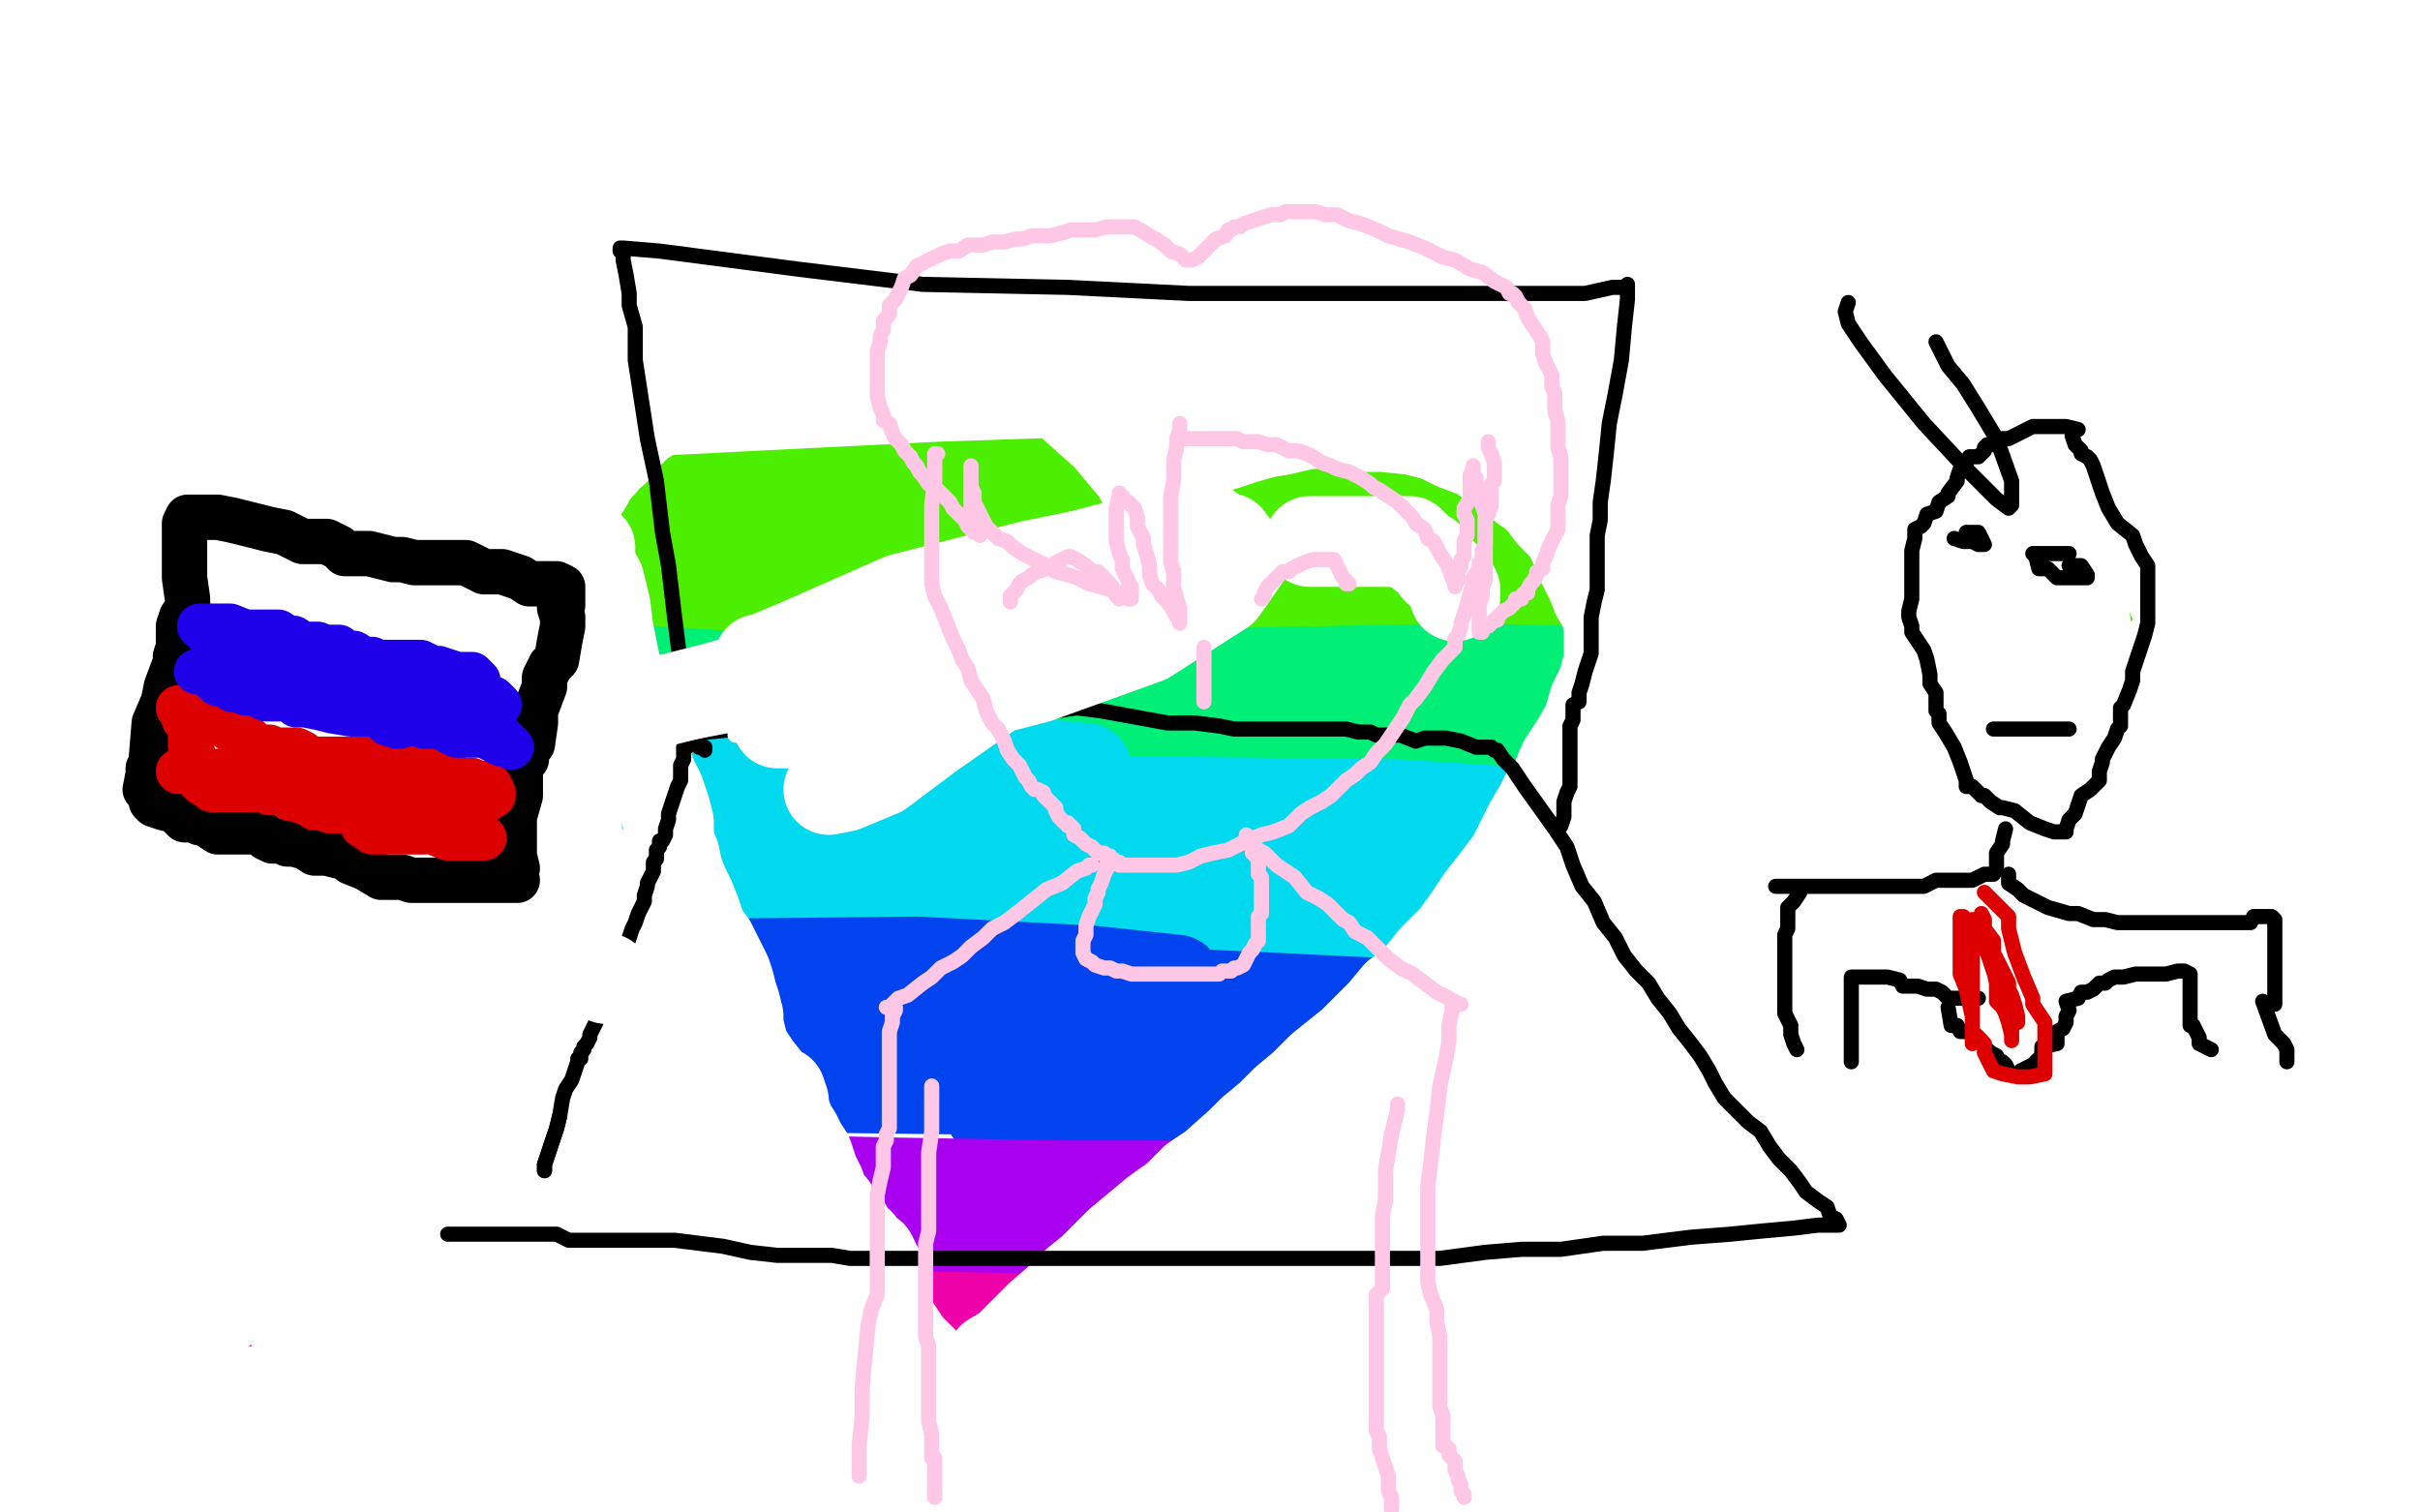
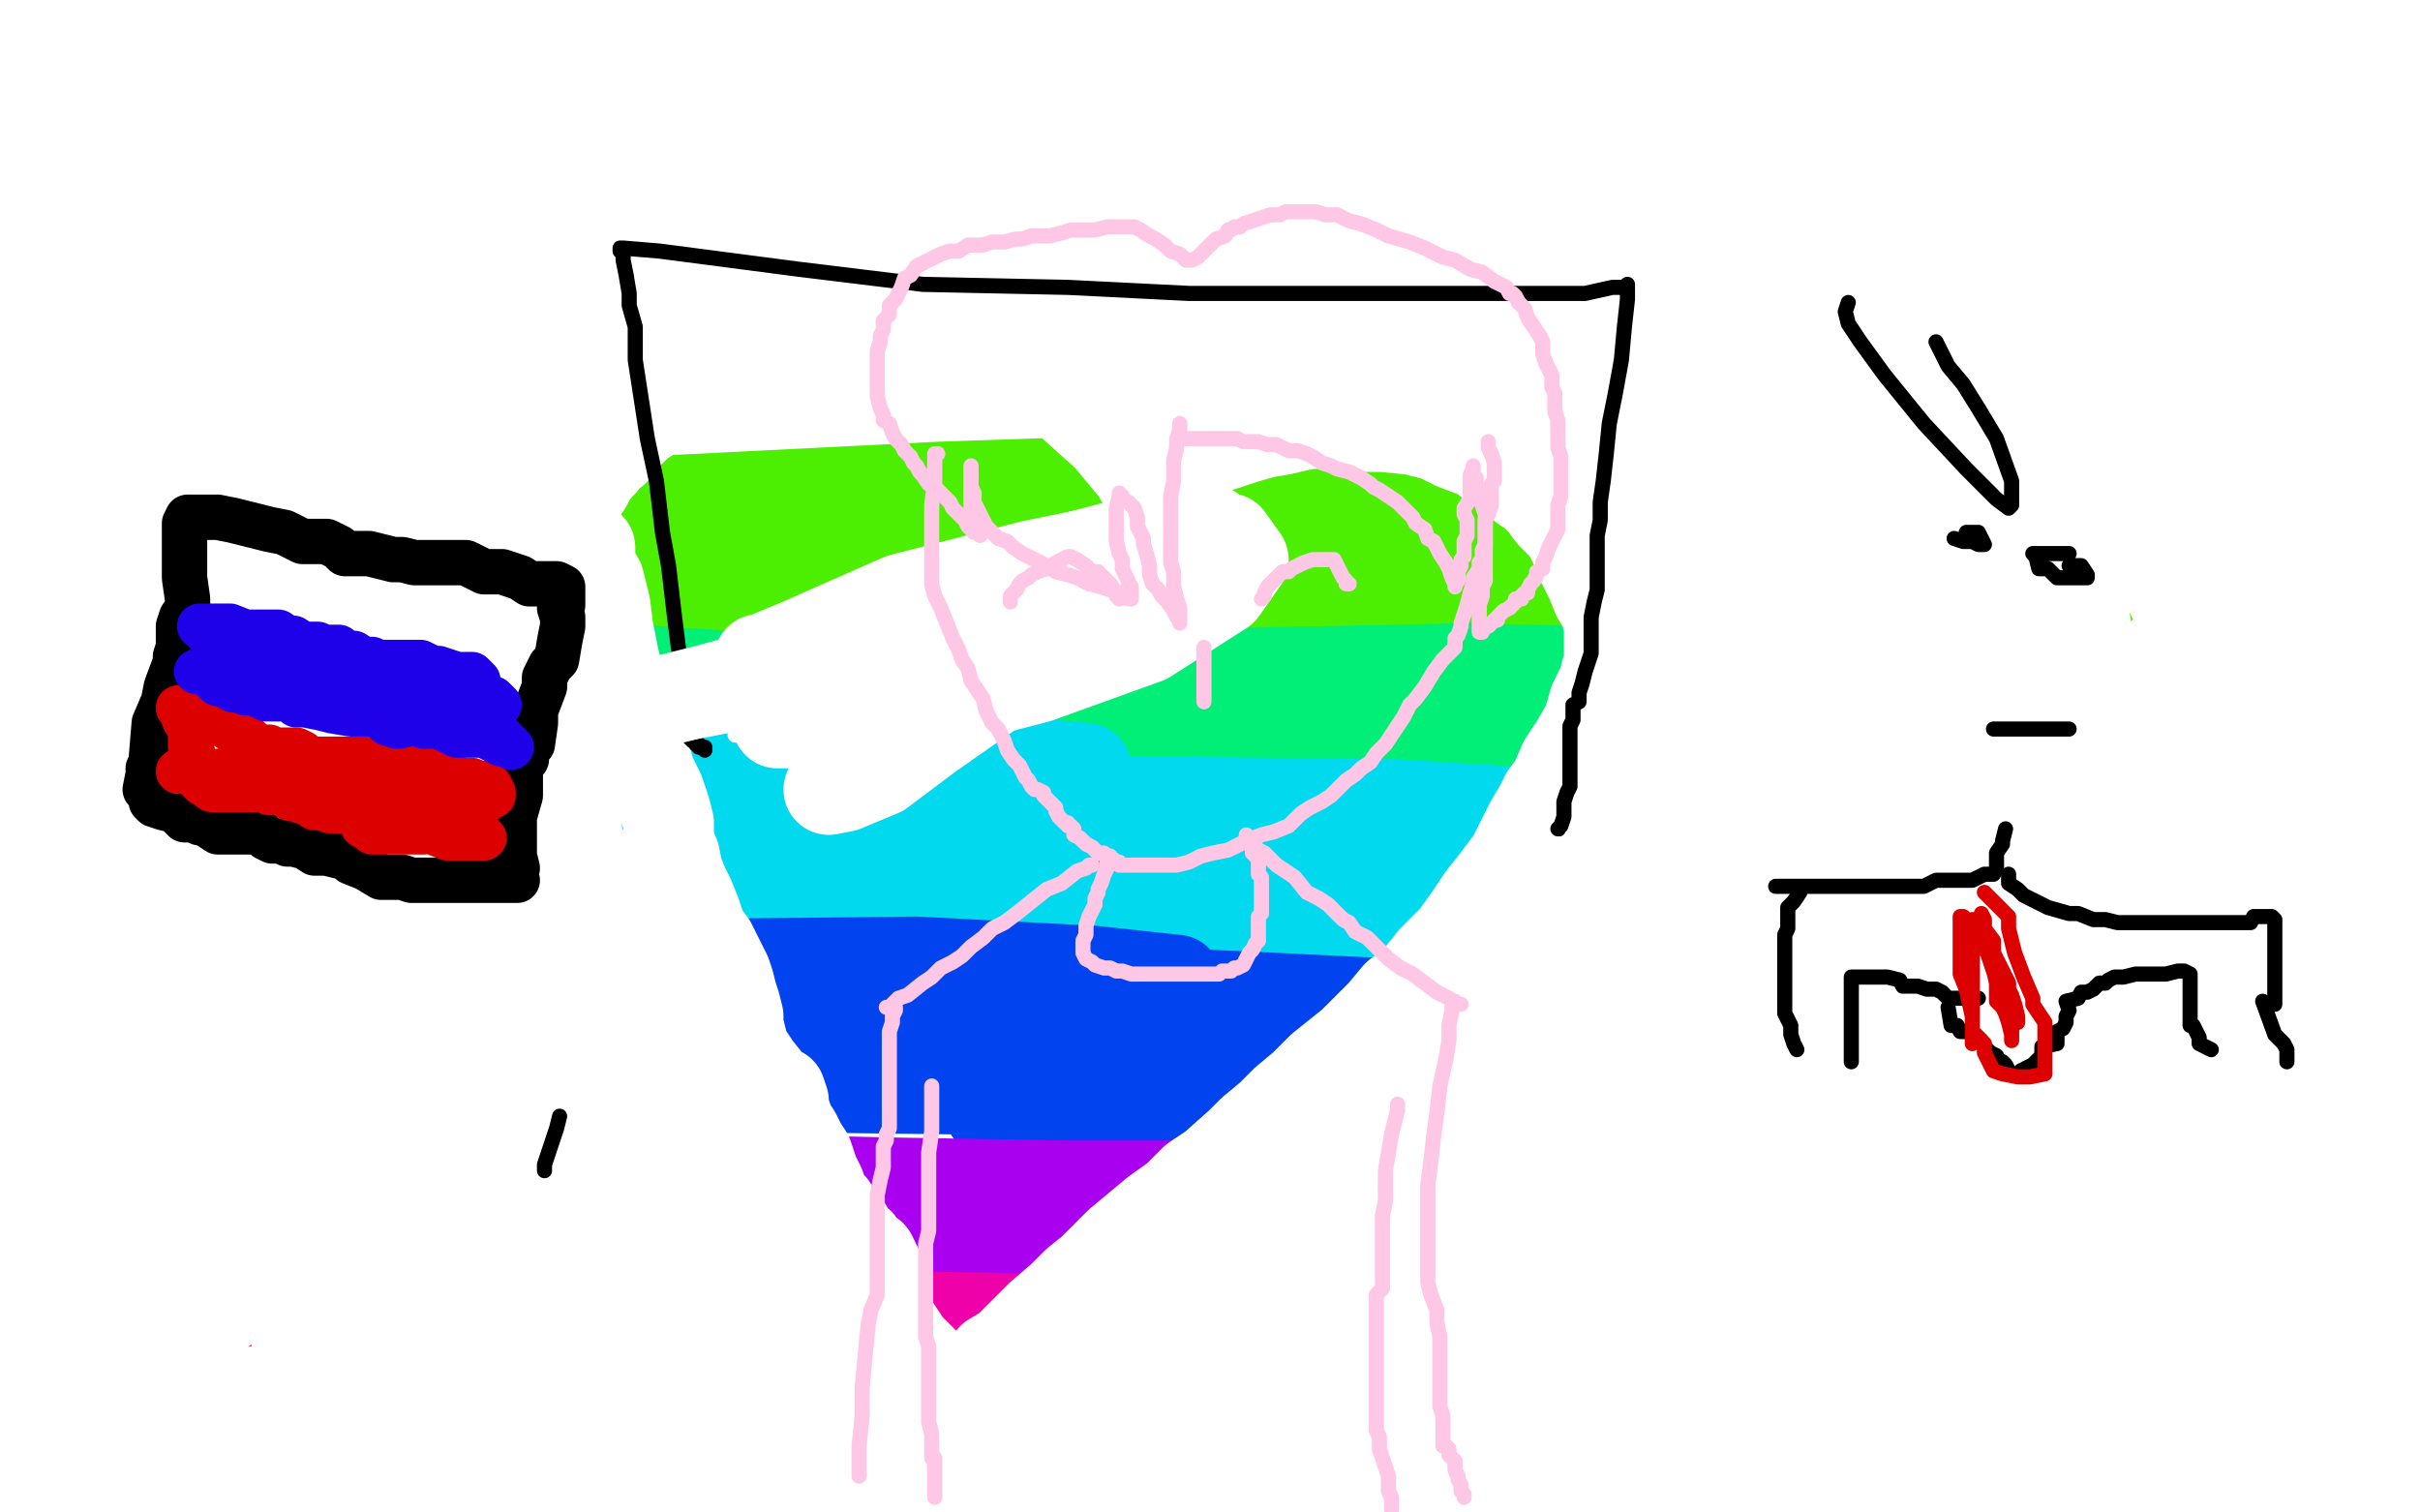
<svg xmlns="http://www.w3.org/2000/svg" width="800" height="500" version="1.1" style="stroke-antialiasing: false">
  <desc>This SVG has been created on https://colorillo.com/</desc>
  <rect x="0" y="0" width="800" height="500" style="fill: rgb(255,255,255); stroke-width:0" />
  <polyline points="15,192 14,192 14,192 8,192 8,192 8,191 8,191 14,188 14,188 33,185 33,185 78,183 78,183 136,182 136,182 206,184 287,187 340,194 366,198 369,199 357,200 322,201 269,198 209,196 147,196 110,195 101,194 105,194 132,193 208,191 308,189 419,185 527,185 583,183 592,183 567,183 508,186 401,189 288,189 170,186 79,180 29,178 21,178 22,178 23,177 38,174 68,172 132,169 211,166 311,161 400,158 471,157 504,159 506,161 489,166 442,171 365,175 286,178 204,176 126,175 78,172 63,171 69,171 118,170 207,168 344,164 491,161 638,159 756,159 788,162 706,169 608,176 505,180 395,183 313,185 259,187 242,187 263,187 314,184 395,184 514,181 624,180 728,180 776,183 783,186 765,189 704,194 608,201 489,208 394,211 330,212 317,212 319,212 344,212 384,211 445,209 534,205 626,202 695,201 721,202 720,202 694,205 624,209 549,210 473,212 394,213 339,212 312,212" style="fill: none; stroke: #4cef01; stroke-width: 30; stroke-linejoin: round; stroke-linecap: round; stroke-antialiasing: false; stroke-antialias: 0; opacity: 1.0" />
  <polyline points="38,219 37,219 37,219 38,219 38,219 39,219 39,219 61,218 61,218 114,218 114,218 186,220 186,220 264,225 264,225 313,230 341,233 349,235 350,235 346,236 333,237 299,237 245,236 179,233 112,233 65,232 41,232 40,232 53,231 101,229 172,228 265,227 387,223 486,221 562,223 581,225 578,226 549,229 479,233 395,234 289,236 196,236 109,240 66,242 57,242 60,243 95,241 162,239 258,237 381,236 494,236 607,234 674,237 695,240 690,242 655,246 588,249 491,253 390,254 284,256 221,258 174,261 164,261 166,261 194,259 248,257 326,253 434,248 537,245 637,239 725,237 789,237 752,247 660,250 554,250 439,250 327,249 215,249 138,248 109,248 89,248 82,248 80,248 96,247 130,247 196,245 281,244 339,244 358,244 355,245 333,246 273,247 186,243 108,241 50,241 20,240 7,240 3,240 0,240" style="fill: none; stroke: #01ef76; stroke-width: 30; stroke-linejoin: round; stroke-linecap: round; stroke-antialiasing: false; stroke-antialias: 0; opacity: 1.0" />
  <polyline points="99,310 97,310 97,310 92,305 92,305 90,301 90,301 91,297 91,297 105,294 105,294 142,290 142,290 196,288 196,288 263,285 334,284 392,282 409,284 404,285 376,288 312,290 248,290 179,286 123,283 83,278 55,277 41,276 41,275 60,271 100,265 168,258 240,255 305,253 348,253 359,254 353,257 314,260 256,264 192,267 131,267 81,267 57,267 50,267 51,266 55,266 79,263 122,263 191,262 291,264 373,265 462,266 510,269 521,271 511,272 473,273 414,276 332,280 253,289 169,298 91,303 54,307 52,308 74,306 132,303 220,300 325,296 461,290 571,287 678,287 733,289 754,292 749,293 725,297 679,300 624,300 575,302 520,304 469,308 409,311 348,312 317,313 308,313 320,313 378,310 481,303 595,298 698,293 767,292 781,291 779,291 753,292 703,294 646,296 584,299 509,301 447,302 385,300 355,299 336,297 330,296 331,295 338,293 350,287 356,283" style="fill: none; stroke: #01d9ef; stroke-width: 30; stroke-linejoin: round; stroke-linecap: round; stroke-antialiasing: false; stroke-antialias: 0; opacity: 1.0" />
  <polyline points="165,335 142,335 142,335 109,335 109,335 78,335 78,335 62,333 62,333 61,332 61,332 62,330 62,330 65,330 65,330 83,326 124,323 205,319 303,318 361,321 389,324 387,325 352,326 283,329 200,332 135,332 95,330 83,330 82,331 91,332 121,334 174,335 266,339 356,340 440,342 478,342 484,343 469,343 424,345 355,347 270,348 165,349 76,349 11,352 35,353 98,352 174,351 262,351 366,354 456,355 541,357 574,357 576,357 557,357 498,356 423,356 334,356 240,355 145,356 90,357 73,359 98,359 159,358 263,359 374,360 510,360 634,356 737,349 770,347 768,347 724,348 605,354 481,355 371,358 239,359 176,359 143,362 141,362 165,361 233,359 315,360 412,359 515,358 588,358 631,356 637,356 632,356 597,358 518,361 422,365 351,367 327,367 333,365 376,358 464,351 553,343 629,336 673,333 678,333 663,333 612,338 532,341 460,342 404,341 391,341 395,341 422,341 483,339 562,338 663,339 743,335 772,334 768,334 727,334 655,336 589,341 553,344 550,344 565,345 581,344 622,340 668,334 722,329 755,327 767,326 765,326 743,328 699,332 617,334 524,335 422,330 337,326" style="fill: none; stroke: #0143ef; stroke-width: 30; stroke-linejoin: round; stroke-linecap: round; stroke-antialiasing: false; stroke-antialias: 0; opacity: 1.0" />
  <polyline points="23,364 23,365 23,365 24,365 24,365 26,366 26,366 38,370 38,370 68,379 68,379 112,387 112,387 158,396 158,396 197,404 209,408 208,408 198,408 170,406 128,402 85,401 45,399 8,399 28,401 102,402 162,403 246,402 319,400 371,397 379,395 365,395 318,395 246,396 175,397 121,400 95,402 112,402 154,403 228,404 332,408 428,409 521,409 574,407 602,406 603,406 588,406 537,409 476,414 404,417 321,422 253,426 209,429 191,430 192,430 214,429 278,424 364,422 464,418 575,418 654,415 687,415 658,416 577,419 479,424 363,427 272,427 219,427 197,428 198,428 213,428 265,425 330,423 409,421 469,418 504,418 510,417 500,415 460,413 394,409 301,403 221,398 151,395 102,394 85,393 84,393 90,393 113,392 153,392 221,392 297,396 393,400 478,402 559,404 613,401 644,399 653,399 649,399 620,399 555,401 491,402 388,403 289,403 207,401 157,401 155,400 174,400 223,400 300,401 401,398 515,397 610,394 657,393 674,391 675,391 661,391 630,391 560,396 491,400 399,403 335,403 317,403 321,403 352,399 419,394 526,390 627,384 711,382 757,380 762,380 748,381 687,384 608,390 513,396 455,398 435,400 436,400 451,399 480,396 519,394 578,389 629,387 665,385 672,385 667,385 636,387 576,390 509,395 445,398 422,400 434,399 467,396 506,396 565,392 617,390 654,390 671,390 673,390 665,390 639,391 597,393 546,393 476,393 410,392 353,392 293,391 251,390 223,390 211,389 202,389 188,389 173,389 150,389 125,389 101,389 88,389 80,388 72,388 64,388 55,388 43,386 34,381" style="fill: none; stroke: #a901ef; stroke-width: 30; stroke-linejoin: round; stroke-linecap: round; stroke-antialiasing: false; stroke-antialias: 0; opacity: 1.0" />
  <polyline points="44,406 63,413 63,413 76,419 76,419 86,422 86,422 89,423 89,423 83,423 83,423 62,421 30,420 0,427 50,430 117,432 206,434 285,435 344,436 370,438 371,438 357,438 316,437 254,436 191,435 124,435 94,435 90,436 100,436 140,436 214,436 322,436 417,439 490,441 526,443 527,443 510,446 462,449 394,450 304,455 220,458 146,462 117,463 114,464 131,466 183,469 271,470 390,470" style="fill: none; stroke: #ef01a9; stroke-width: 30; stroke-linejoin: round; stroke-linecap: round; stroke-antialiasing: false; stroke-antialias: 0; opacity: 1.0" />
  <polyline points="390,470 512,466 606,462 671,460 691,460 688,460 644,464 565,469 452,475 343,479 267,482 247,483 251,483 284,482 354,479 466,474 575,469 672,463 738,463 750,463 742,463 690,467 615,472 531,476 464,480 447,481 448,481 459,481 496,479 540,471 575,458 589,446 590,443" style="fill: none; stroke: #ef01a9; stroke-width: 30; stroke-linejoin: round; stroke-linecap: round; stroke-antialiasing: false; stroke-antialias: 0; opacity: 1.0" />
  <polyline points="77,414 77,413 77,413 77,408 77,408 77,380 77,380 76,321 76,321 67,259 67,259 54,201 54,201 36,149 36,149 23,127 18,121 18,122 18,121 18,126 17,134 15,139 14,140" style="fill: none; stroke: #ffffff; stroke-width: 30; stroke-linejoin: round; stroke-linecap: round; stroke-antialiasing: false; stroke-antialias: 0; opacity: 1.0" />
  <polyline points="195,181 195,182 195,182 195,187 195,187 198,192 198,192 200,200 200,200 201,208 201,208 203,218 203,218 206,230 209,238 213,249 215,256 218,262 220,268 221,272 221,278 223,283 224,288 226,293 228,297 230,302 232,308 235,312 237,316 239,320 240,322 241,325 242,329 243,332 244,336 244,339 245,343 246,347 248,350 250,353 254,358 256,360 258,361 259,364 259,365 259,367 260,369 261,372 263,375 265,379 267,382 268,385 269,388 271,392 272,395 273,397 275,399 276,401 277,404 279,405 280,406 281,409 284,411 285,413 288,415 289,417 289,418 290,419 290,420 291,421 291,422 291,424 291,426 292,430 293,434 296,439 298,442 300,445 301,446 302,447 304,449 305,450 307,453 308,454 309,455 310,457 312,458 313,458 313,459 314,459 315,459 315,460 316,460 317,460 318,460 318,461 319,461 319,460 322,457 325,453 328,449 333,446 338,441 344,435 351,429 356,424 361,420 365,416 370,411 376,406 382,401 389,396 395,390 401,386 410,378 414,374 420,369 425,364 431,359 437,353 442,349 447,345 452,340 457,335 462,329 466,327 470,322 474,317 481,310 486,303 490,297 494,292 497,288 500,284 503,278 506,272 509,267 511,263 514,259 517,252 521,246 525,239 527,232 530,226 531,222 532,220 532,217 532,212 532,208 531,202 528,197 526,192 523,186 522,183 520,179 518,175 516,173 513,170 510,166 507,163 504,161 501,158 497,155 493,153 489,150 481,147 475,144 467,142 457,141 449,141 445,140 441,140 439,140 436,140 433,140 428,141 424,142 418,143 411,145 405,147 398,149 392,151 387,153 385,154 383,155 381,155 379,157 378,158 377,158 376,156 366,144 357,136 343,123 331,116 318,111 310,107 305,105 301,103 298,102 295,101 293,101 292,101 291,101 289,100 286,100 282,100 275,100 268,102 264,103 260,104 257,104 253,106 249,109 247,111 245,112 243,113 242,115 240,116 237,117 235,119 232,121 228,124 226,126 224,128 221,131 219,133 217,135 214,138 211,140 209,142 206,145 204,147 203,149 201,150 199,153 197,155 195,158 194,160 192,163 191,165 190,167 190,170 188,173 188,176 187,178 187,181 187,184 186,187 186,190 185,194 184,197 184,199 184,198 183,195 180,187 172,175 162,167 152,164 142,165 134,178 126,221 125,264 134,315 142,341 145,349 145,348 147,331 147,298 146,251 138,200 131,172 128,165 128,167 125,186 124,252 126,319 131,381 134,402 135,404 135,402 136,381 137,350 138,307 138,263 138,241 138,236 139,237 141,245 152,279 166,324 175,358 178,375 178,378 178,377 178,373 177,351 172,316 168,282 163,248 159,228 157,217 157,215 157,216 157,223 157,244 162,279 170,310 177,328 179,335 178,320 175,293 173,261 168,228 162,190 158,171 157,169 157,170 157,172 159,193 162,225 170,257 175,290 180,310 181,314 181,303 182,283 184,252 185,228 187,202 187,192 188,191 188,192 189,205 189,229 190,264 192,295 194,318 195,331 195,332 196,332 195,325 192,312 190,298 189,286 188,275 188,268 188,264 188,265 188,266 188,282 189,305 191,329 194,354 200,374 202,382 202,383 202,382 203,372 204,356 204,336 203,315 201,297 200,289 200,288 200,289 200,294 201,312 201,329 202,349 203,366 203,375 203,377 203,378 203,370 204,350 207,325 207,309 207,298 207,299 207,301 207,317 211,350 220,393 231,431 238,448 239,451 239,450 239,439 236,419 232,392 228,364 225,343 225,332 228,350 234,376 242,410 252,437 257,452 257,454 257,453 257,445 255,430 252,405 249,382 243,360 242,352 242,351 242,352 242,365 243,382 247,407 251,428 256,444 257,452 257,453 257,452 256,445 252,434 248,421 243,411 242,408 242,409 243,420 250,440 265,461 284,477 297,483 300,483 299,483 297,483 286,483 268,486 248,491 240,494 239,494 240,494 253,494 277,491 308,489 336,489 346,489 346,490 338,491 319,494 296,496 278,497 275,498 277,497 285,494 306,487 336,479 361,474 368,472 367,472 360,475 345,480 317,488 291,492 277,492 273,492 273,488 276,482 283,473 287,469 288,468 287,468 281,468 265,469 248,468 235,464 231,458 230,453 230,447 230,443 230,441 230,440 231,440 232,440 237,442 242,446 249,452 253,458 256,460 257,461 258,461 259,459 262,453 264,445 265,437 265,430 265,426 264,425 267,433 272,442 279,453 286,460 291,464 293,467 293,466 294,462 295,456 295,448 294,439 293,434 293,433 293,434 293,438 293,443 294,450 296,456 298,461 300,466 302,468 302,469 302,470 304,472 309,477 322,484 339,491 365,494 383,495 396,493 400,490 400,488 400,487 398,487 390,488 381,492 372,495 371,495 372,492 379,482 389,468 404,450 432,426 455,412 463,408 464,407 463,410 447,429 406,458 354,483 310,496 295,498 295,495 308,483 327,469 354,449 377,431 393,420 400,414 401,413 401,414 398,420 391,435 384,452 376,468 374,476 373,478 373,477 373,474 376,466 382,452 392,435 403,416 411,402 414,397 415,397 415,398 411,410 401,429 389,446 377,458 375,461 375,460 384,447 404,427 438,398 474,369 502,352 510,348 510,349 506,353 493,366 473,384 449,402 427,416 422,418 422,416 432,404 449,387 485,356 517,327 546,306 555,301 555,303 554,305 538,326 522,349 495,377 466,397 450,405 449,405 455,394 473,368 508,333 559,288 592,263 611,251 612,251 608,262 593,289 567,322 543,352 520,376 504,389 501,392 501,391 503,385 514,366 531,341 550,322 565,311 566,310 566,312 555,334 534,365 505,398 470,430 442,446 429,450 429,448 438,432 465,402 501,371 536,344 560,330 570,325 570,326 567,333 553,356 529,385 505,407 467,433 440,450 423,460 421,461 425,453 446,431 491,390 545,347 595,315 628,300 635,300 635,312 624,347 603,386 575,424 539,461 517,476 512,479 512,477 534,459 586,424 663,393 742,371 764,432 664,462 529,491 409,499 415,496 447,489 531,478 622,468 700,461 737,461 736,461 702,463 636,468 542,475 468,479 437,481 435,481 451,481 498,472 575,462 647,448 690,441 697,436 688,435 657,435 607,439 552,443 520,450 516,450 522,449 549,441 579,434 615,429 637,428 642,432 638,437 621,444 589,449 539,458 485,463 460,462 454,459 457,455 476,444 510,430 550,420 579,416 591,414 590,414 575,418 546,427 512,439 466,456 438,470 434,473 436,471 447,462 460,449 472,435 478,427 478,426 475,428 460,438 443,453 426,470 417,482 412,487 412,488 412,483 415,476 421,462 432,448 453,426 474,410 492,397 508,386 519,377 527,367 529,361 530,357 530,356 529,356 524,357 509,364 493,373 478,381 464,390 456,393 452,395 451,395 450,394 449,392 448,389 447,388 447,386 447,384 449,381 450,380 452,377 455,374 458,371 459,368 462,365 464,363 468,358 471,357 474,354 478,350 481,348 483,345 485,343 485,342 485,341 486,340 486,338 479,345 465,359 453,371 441,382 435,386 432,389 433,386 439,380 446,373 453,366 459,360 465,354 470,348 474,343 478,340 482,337 483,336 486,333 487,331 490,328 492,326 495,322 498,318 501,313 505,308 508,304 511,300 516,294 521,288 527,282 530,278 533,274 537,270 539,267 542,263 544,259 546,255 547,251 548,248 549,243 550,239 551,233 551,228 551,225 551,222 551,220 551,218 551,217 551,216 551,215 551,214 551,212 551,211 551,208 551,205 550,201 550,199 550,196 550,192 549,190 548,186 548,183 547,180 546,177 545,174 544,170 544,167 543,164 542,161 541,159 540,157 538,154 537,153 536,151 534,149 531,147 528,145 525,143 521,142 517,140 514,138 510,137 506,135 502,134 500,133 497,132 495,131 493,130 491,130 489,129 486,129 483,128 480,127 477,127 474,127 472,127 469,126 468,126 466,126 464,126 462,125 459,125 456,124 452,124 450,123 446,122 444,122 440,121 438,121 434,121 430,120 427,120 422,120 417,119 412,119 409,119 404,119 400,119 397,120 394,122 391,124 390,125 389,125 387,126 386,126 382,128 380,129 378,129 378,130 377,129 374,125 371,121 367,118 366,115 365,115 363,114 362,114 361,113 358,111 355,110 351,108 346,105 342,102 338,100 335,98 334,97 332,96 330,94 328,93 324,92 322,91 319,90 315,90 312,89 308,89 303,89 298,89 290,89 283,91 278,91 271,91 267,92 263,92 260,92 256,93 253,93 250,93 246,93 243,94 240,94 236,94 231,95 227,95 223,96 218,97 212,99 206,100 201,102 196,104 192,107 188,111 183,115 179,119 177,122 176,124 171,129 167,135 162,140 154,148 145,157 138,162 131,168 124,180 118,190 113,202 108,212 105,221 105,226 105,223 107,215 109,204 111,191 113,179 116,165 116,155 117,151 118,151 118,155 119,169 122,185 123,192 125,195 125,196 129,193 137,182 146,167 160,151 173,138 182,129 188,124 190,122 187,127 183,136 179,146 177,155 176,163 176,168 176,170 176,169 181,162 188,155 196,146 205,137 214,130 222,124 226,121 229,118 232,116 234,115 235,114 237,112 240,110 244,108 248,107 252,104 256,103 259,101 264,99 268,97 273,95 278,93 283,92 288,90 296,88 305,86 313,84 324,81 334,79 343,77 352,75 361,74 367,73 374,73 384,72 402,69 422,68 448,68 471,71 490,75 502,80 503,82 502,83 498,84 487,86 470,86 447,86 431,85 427,84 431,83 446,81 474,77 519,75 549,75 564,77 561,78 532,84 470,92 388,94 327,94 282,88 275,86 293,82 335,76 408,70 486,65 555,62 577,61 574,61 539,66 454,70 369,72 237,74 125,69 89,65 123,57 193,46 281,37 378,30 456,22 474,21 469,21 427,25 352,29 238,33 133,35 52,35 34,32 43,29 93,21 169,11 256,1 304,0 223,6 125,10 31,13 15,10 72,3 265,2 221,5 217,6 234,7 282,7 362,6 444,3 533,1 594,2 625,5 628,8 615,13 579,21 524,27 452,30 399,30 371,30 370,30 389,28 455,22 557,17 644,14 738,17 750,38 668,43 546,45 465,44 421,41 424,39 458,41 539,38 653,35 749,32 754,43 695,46 640,46 612,42 611,41 634,37 674,32 731,28 784,28 795,36 767,45 739,52 727,54 726,54 728,53 747,36 772,14 797,26 793,42 790,54 790,59 790,60 790,58 789,49 789,35 789,21 791,11 792,8 792,12 793,23 793,29 793,31 793,29 793,21 793,13 794,7 794,5 794,7 794,16 795,27 795,35 795,41 793,46 791,49 790,49 790,44 790,34 790,28 790,25 787,28 778,49 763,81 737,134 722,169 718,189 718,197 719,198 723,191 734,172 749,143 764,115 777,87 783,74 784,74 783,86 775,126 762,199 750,281 745,349 742,396 742,410 740,412 740,406 748,376 762,334 782,274 789,398 782,454 780,481 780,436 782,386 783,339 781,308 780,303 780,308 776,337 770,381 765,435 762,470 761,489 761,491 761,486 765,466 769,422 775,378 780,336 781,310 780,307 780,310 776,340 768,385 760,440 754,494 741,474 735,424 726,375 719,336 715,313 713,304" style="fill: none; stroke: #ffffff; stroke-width: 30; stroke-linejoin: round; stroke-linecap: round; stroke-antialiasing: false; stroke-antialias: 0; opacity: 1.0" />
  <polyline points="713,303 710,314 704,346 694,387 682,426 671,459 662,485 658,494 659,483 660,446 660,398 656,344 651,299 646,268 643,254 642,253 638,265 630,305 623,359 612,417 610,455 610,473 610,475 610,473 611,450 611,421 609,384 606,356 601,328 598,316 597,314 597,328 597,355 594,383 590,412 585,436 584,446 583,447 583,444 583,429 583,403 587,373 592,339 598,308 602,290 604,287 602,304 593,338 582,382 574,416 566,444 561,458 561,459 561,454 566,429 571,394 579,345 586,306 590,279 592,269 591,274 583,305 571,348 559,394 552,430 550,448 550,451 552,435 552,411 552,388 552,355 554,332 554,326 553,333 550,354 548,376 545,407 545,428 544,440 544,441 546,428 547,410 548,388 549,364 550,333 552,315 556,296 559,286 560,276 562,271 562,270 562,275 561,281 561,284 561,287 561,291 561,295 561,301 561,308 561,318 561,329 562,336 562,351 562,366 559,384 557,396 555,410 553,422 553,434 553,445 553,454 553,459 553,462 553,463 553,458 553,448 553,434 553,412 553,396 554,380 552,375 550,378 544,393 541,409 536,430 534,441 534,445 532,438 531,426 531,410 531,390 534,370 538,355 541,345 542,344 544,340 551,325 562,302 573,277 583,246 587,221 589,201 588,186 584,177 582,171 581,168 580,166 578,163 573,159 569,152 561,145 554,135 551,129 547,123 539,117 530,113 522,111 515,111 512,111 511,114 511,120 511,123 510,124 508,124 501,123 486,118 465,109 446,104 438,101 436,101 440,100 454,100 475,100 503,100 531,103 550,109 553,110 553,111 544,113 526,116 493,119 457,121 438,121 437,122 445,121 481,113 538,105 616,96 678,89 709,86 713,86 703,89 671,96 618,103 550,106 500,106 485,103 492,98 529,87 592,77 680,69 753,68 797,73 784,81 734,88 666,91 584,89 514,78 496,72 496,71 519,66 566,62 630,58 680,57 718,56 725,57 721,62 695,70 647,79 578,85 518,88 483,88 477,88 488,85 527,75 578,65 628,52 664,41 677,37 674,37 662,40 648,43 640,43 643,40 653,37 672,31 688,26 701,23 705,22 703,22 697,21 689,19 681,17 680,16 683,15 693,12 712,5 722,1 725,0 724,0 718,1 700,7 678,15 657,22 645,25 644,26 645,26 661,27 697,29 742,32 776,42 792,51 789,59 761,73 702,84 635,96 554,107 487,112 474,112 475,112 495,106 538,96 581,90 623,86 645,87 652,93 649,99 634,110 607,122 575,131 541,135 516,136 507,135 506,134 514,131 537,122 574,111 626,101 669,97 692,99 699,107 692,121 673,141 641,165 613,184 590,194 573,196 563,193 559,188 559,180 571,167 600,155 650,142 706,137 747,141 763,147 763,154 737,169 694,184 638,196 577,202 546,202 542,199 547,193 567,179 588,167 611,156 624,149 630,147 634,147 634,156 633,169 624,189 609,204 595,215 584,219 579,219 574,215 569,211" style="fill: none; stroke: #ffffff; stroke-width: 30; stroke-linejoin: round; stroke-linecap: round; stroke-antialiasing: false; stroke-antialias: 0; opacity: 1.0" />
-   <polyline points="433,179 435,179 435,179 441,179 441,179 447,179 447,179 455,179 455,179 461,179 461,179 464,179 464,179 465,179 465,179 466,179 466,180 467,180 467,181 468,181 469,182 470,183 472,184 473,185 475,188 477,190 479,192 481,195 481,196 481,197" style="fill: none; stroke: #ffffff; stroke-width: 30; stroke-linejoin: round; stroke-linecap: round; stroke-antialiasing: false; stroke-antialias: 0; opacity: 1.0" />
  <polyline points="700,242 699,242 699,242 695,235 695,235 692,221 692,221 689,204 689,204 689,187 689,187 688,173 688,173 687,169 687,170 685,174 677,202 667,234 649,276 641,306 638,327 638,328 639,324 642,305 645,274 648,240 651,209 652,190 652,185 652,186 652,195 652,217 652,244 651,269 649,291 647,298 646,298 645,292 641,272 638,247 633,222 627,202 624,195 623,195 620,201 617,220 614,244 610,263 609,272 607,276 606,276 606,273 602,257 597,242 593,225 588,212 585,205 584,205 584,206 580,220 574,240 569,259 563,275 560,281 560,280 560,279 558,266 557,246 557,235 558,224 561,221 562,221 565,228 572,247 584,279 598,312 614,353 629,383 643,404 660,419 680,425 695,423 707,413 714,398 716,390 716,389 716,390 705,414 691,449 679,483 680,482 686,467 695,452 701,449 704,449 706,451 706,456 703,462 692,466 666,469 633,470 597,468 578,467 570,466 572,466 597,467 651,471 705,474 773,481 604,497 616,488 640,477 679,461 719,442 756,421 780,407 784,400 781,396 770,391 752,386 728,383 696,376 669,364 654,346 651,322 659,296 679,259 701,229 726,206 747,191 760,188 762,188 762,197 751,234 728,283 698,329 658,362 630,372 617,372 615,369 618,353 630,319 650,265 672,213 705,167 732,146 752,140 759,151 760,189 758,246 745,320 730,367 712,388 694,395 678,392 673,382 675,363 691,325 717,284 744,255 774,235 789,231 792,233 791,248 782,277 762,315 743,349 725,367 713,373 709,372 708,362 710,340 715,311 718,290 720,273 721,268 719,271 708,292 692,320 676,349 671,366 670,370 675,360 683,338 695,306 704,273 706,253 707,249 707,258 707,277 710,299 710,322 713,337 713,340 713,336 713,322 713,301 720,275 732,249 750,224 766,212 774,208 766,223 744,253 712,279 679,301 651,315 637,323 638,319 652,299 673,272 704,240 734,213 754,198 758,195 758,196 752,214 737,249 724,282 709,313 697,335 692,343 694,334 701,312 715,282 729,252 734,237 736,235 736,236 732,256 727,280 725,312 725,338 733,357 743,363 750,361 759,345 765,320 768,297 767,276 762,259 757,252 752,251 742,252 726,265 699,290 670,324 653,345 637,366 625,376 614,378 600,378 588,373 584,367 588,358 603,347 627,335 657,322 689,309 722,295 745,285 761,277 766,275 766,284 761,300 756,320 752,333 752,341 753,343 754,343 762,333 783,306 798,196 793,225 788,263 782,296 777,319 771,341 767,348 765,350 765,339 766,321 770,297 774,264 778,232 780,196 780,169 780,148 779,133 778,118 778,106 779,101 779,113 782,139 789,174 796,204 794,130 788,102 783,85 782,77 781,76 781,82 782,98 782,114 782,130 783,147 785,162 788,172 790,175 791,168 791,149 791,130 790,111 785,94 780,85 776,83 773,83 764,92 736,121 704,149 668,180 640,202 627,211 626,211 629,205 643,188 662,163 689,132 701,119 708,114 709,113 708,114 699,124 682,138 668,146 654,152 645,153 642,151 642,145 642,139 646,130 653,124 661,122 669,121 675,123 678,124 678,128 675,132 666,137 650,138 636,139 626,134 624,133 636,130 657,127 688,126 718,126 730,127 731,128 720,131 687,135 644,139 596,141 564,140 554,140 563,139 589,138 622,135 662,133 690,133 704,133 706,133 705,133 694,134 680,135 668,135 660,133 658,133 658,132 664,128 682,122 705,116 732,113 759,112 772,112 776,112 770,113 755,117 734,118 701,115 666,107 631,101 590,91 548,85 513,78 478,70 456,67 446,65 445,65 444,64 428,64 402,67 364,67 321,67 294,65 280,62 288,58 321,53 370,47 427,44 474,44 501,44 504,44 501,45 483,46 441,48 382,50 315,49 247,44 210,41 202,39 205,39 223,36 254,33 308,30 333,30 343,30 338,31 311,38 264,43 199,48 121,53 60,56 39,57 36,56 43,56 75,53 132,47 194,46 254,47 297,53 308,58 306,61 286,67 244,75 183,81 130,83 68,84 26,84 19,84 20,84 37,83 82,79 146,74 205,71 250,71 265,74 263,76 237,83 185,91 109,98 42,97 2,33 10,32 15,32 18,33 21,40 26,55 32,72 36,91 39,100 40,102 39,99 35,90 29,80 24,68 19,58 15,46 14,38 13,35 13,34 17,40 26,56 35,73 42,90 46,104 46,110 43,114 39,114 36,114 32,107 27,94 22,76 17,52 15,33 15,18 15,6 16,3 16,16 17,34 20,53 20,67 20,87 18,101 14,111 9,119 7,120 6,120 7,111 10,90 15,69 15,51 18,34 18,24 18,22 18,25 16,40 14,63 13,89 17,116 31,151 44,179 59,208 63,222 63,230 61,233 59,234 56,231 48,218 40,199 31,179 23,151 19,126 20,113 22,108 24,110 28,126 31,154 31,178 31,201 28,218 26,229 26,230 29,218 33,199 43,172 54,141 63,119 69,102 73,93 74,87 75,89 77,95 78,99 79,99" style="fill: none; stroke: #ffffff; stroke-width: 30; stroke-linejoin: round; stroke-linecap: round; stroke-antialiasing: false; stroke-antialias: 0; opacity: 1.0" />
  <circle cx="378.5" cy="110.5" r="15" style="fill: #ffffff; stroke-antialiasing: false; stroke-antialias: 0; opacity: 1.0" />
  <polyline points="189,90 194,96 194,96 199,100 199,100 205,103 205,103 209,106 209,106 209,107 209,107 208,107 208,107 196,109 196,109 179,112 156,118 138,118 128,118 126,118 127,118 127,117 134,107 146,99 155,96 160,94 152,105 137,120 121,131 92,148 70,157 62,160 61,160 73,148 89,131 103,114 109,103 110,98 109,99 95,120 80,146 68,173 62,198 67,215 77,226 85,226 93,223 104,210 117,191 126,173 128,160 128,150 125,149 121,151 109,166 96,188 89,209 87,220 88,222 89,222 96,216 106,198 118,179 131,158 142,138 146,123 149,121 149,120 149,122 149,134 148,148 144,162 141,167 140,169 139,169 139,168 139,160 139,151 143,137 146,127 146,125 146,128 144,135 129,155 105,187 82,215 65,235 52,250 48,255 48,254 48,250 54,233 64,210 75,181 82,156 85,139 86,133 86,132 84,137 74,160 58,203 50,242 43,287 43,325 43,343 40,348 36,348 30,340 20,318 12,300 11,268 9,233 13,203 19,184 24,177 24,178 24,179 23,198 21,237 17,279 14,314 13,334 13,340 13,339 12,331 4,312 1,278 0,239 0,205 4,182 9,169 11,167 11,168 14,183 19,217 24,268 29,302 35,332 36,342 36,344 36,343 36,327 37,291 41,255 46,215 52,177 55,155 56,142 56,141 56,143 53,156 47,182 38,217 36,243 33,261 30,277 29,281 29,280 29,278 29,259 29,233 32,203 32,173 31,157 30,151 27,149 24,153 20,167 20,197 25,224 32,259 41,287 57,319 68,342 75,356 76,361 77,360 78,354 83,331 91,300 101,259 110,229 114,208 116,201 116,202 116,208 111,232 106,262 106,291 105,312 105,323 105,325 105,324 105,320 105,302 105,281 105,254 105,230 105,215 105,211 105,212 104,219 102,245 98,289 94,328 92,360 92,373 92,374 92,371 92,353 94,326 95,289 94,251 94,226 93,215 93,212 93,213 92,217 89,237 85,265 82,294 73,335 68,369 66,395 68,413 69,421 70,422 71,416 78,392 85,360 92,328 98,298 101,281 101,275 101,276 97,289 89,318 82,355 82,386 85,418 96,437 105,442 109,441 110,431 106,415 96,402 79,385 54,370 34,360 28,359 29,359 33,359 50,363 77,370 108,378 126,384 132,392 132,395 123,401 104,405 73,406 38,402 7,393 5,368 17,358 35,348 55,343 66,344 71,346 71,358 64,377 48,398 36,412 17,426 23,355 46,335 69,322 87,316 96,317 103,331 106,353 103,376 96,397 86,418 78,429 71,435 69,436 70,435 78,425 84,417 98,401 111,391 120,387 130,386 138,396 142,409 145,422 146,437 147,444 148,450 148,452 148,453 146,453 142,451 138,444 129,429 124,411 121,391 121,376 122,359 125,351 126,349 129,349 135,361 141,377 144,393 146,412 147,430 144,439 141,444 140,444 139,444 139,443 137,436 136,426 134,409 134,394 133,379 128,366 124,360 121,360 117,364 107,379 93,397 83,413 77,424 69,432 66,434 62,434 56,432 48,427 42,422 39,413 35,406 33,397 33,393 33,392 31,399 27,413 23,424 22,436 22,444 25,447 29,447 38,440 48,430 57,418 63,404 66,400 65,397 63,397 57,401 41,417 26,429 8,446 1,456 2,447 6,433 11,417 15,402 17,392 18,384 18,380 16,388 12,404 11,413 10,415 8,417 7,417 6,413 5,398 4,377 2,354 1,331 1,316 1,311 0,318 4,335 9,352 20,373 27,388 40,404 47,407 50,413 52,413 53,413 59,411 73,399 90,384 114,363 129,352 142,340 146,336 143,346 136,365 130,391 126,417 126,434 128,443 129,445 129,444 133,431 139,412 147,391 154,366 161,347 167,335 170,330 171,338 171,355 171,377 172,403 174,426 176,435 177,438 177,430 177,417 177,400 177,384 175,374 175,372 176,381 176,399 179,423 183,452 191,474 198,486 204,491 206,491 208,484 209,472 209,461 208,447 207,436 206,427 206,421 206,417 206,418 206,431 206,444 208,458 209,466 210,468 211,461 211,449 212,429 214,410 214,393 214,382 214,379 214,383 216,395 220,417 224,440 231,462 237,482 240,491 240,493 240,489 237,478 234,463 228,441 223,422 218,405 215,391 212,382 212,381 212,392 211,408 211,425 211,439 211,447 211,448 211,444 210,433 207,417 203,399 199,381 196,370 196,367 196,372 196,387 195,405 193,423 192,441 190,451 187,456 185,458 184,458 183,458 182,456 180,451 180,445 179,437 179,433 179,432 178,436 171,452 160,468 149,482 138,496 129,493 127,482 123,472 119,461 114,451 111,444 110,441 108,443 105,448 100,462 94,475 88,482 84,484 79,483 72,476 66,468 57,457 51,446 47,440 46,435 48,431 53,428 61,426 66,423 69,422 70,422 69,426 66,433 55,444 49,456 49,462 53,463 62,463 75,463 92,458 110,457 124,457 128,459 128,463 124,471 120,474 117,477 117,478 120,480 132,480 151,481 177,484 197,489 213,493 217,496 218,496 211,497 200,498 180,498 159,495 146,494 142,492 151,492 168,496" style="fill: none; stroke: #ffffff; stroke-width: 30; stroke-linejoin: round; stroke-linecap: round; stroke-antialiasing: false; stroke-antialias: 0; opacity: 1.0" />
  <polyline points="180,387 180,386 180,386 180,385 180,385 181,382 181,382 182,379 182,379 183,376 183,376 184,373 184,373 185,369 185,369" style="fill: none; stroke: #000000; stroke-width: 5; stroke-linejoin: round; stroke-linecap: round; stroke-antialiasing: false; stroke-antialias: 0; opacity: 1.0" />
-   <polyline points="180,387 180,386 180,386 180,385 180,385 181,382 181,382 182,379 182,379 183,376 183,376 184,373 184,373 185,369 185,369 186,363 186,363 187,360 187,360 189,357 189,357 190,354 190,354 191,351 191,351 191,350 191,350 192,350 192,350 192,349 192,348 193,347 193,346 194,345 195,343 195,342 196,340 197,338 197,337 199,335 199,334 200,332 200,330 201,328 202,326 203,323 205,320 207,316 207,313 208,310 209,307 210,305 211,302 213,298 213,296 214,293 214,292 215,290 216,288 216,285 217,284 217,281 218,280 218,278 219,278 220,276 220,274 221,271 221,269 222,266 223,263 224,260 225,258 225,256 225,253 226,251 226,249 226,248 226,247 227,247 227,246 227,245 228,244 228,243 229,243 234,242 244,241 259,239 277,238 297,237 314,236 323,236 332,236 339,236 345,235 349,235 356,234 364,235 375,237 386,239 395,239 403,240 408,241 412,241 415,241 418,241 420,241 424,241 428,241 434,241 440,241 445,241 449,242 450,242 451,242 453,242 455,243 459,243 463,243 468,245 471,244 478,244 483,245 488,247 491,247 492,247 493,247 494,248 495,248 497,251 500,254 504,260 509,267 514,274 518,280 520,286 523,293 527,298 530,305 534,310 537,316 541,321 545,325 548,330 552,335 555,340 559,345 562,349 565,354 567,358 570,363 574,367 578,371 582,374 585,379 588,383 592,387 595,391 597,394 601,397 604,399 605,402 607,403 608,405 607,405 601,405 593,406 582,407 572,408 559,409 543,411 530,411 516,413 503,413 491,414 476,416 464,416 450,416 434,416 421,416 409,416 394,416 380,416 363,416 352,416 338,416 327,416 317,416 307,416 299,416 292,416 287,416 281,416 275,415 265,415 257,415 248,414 239,412 231,411 223,410 216,410 210,410 205,410 202,410 199,410 196,410 194,410 193,410 192,410 190,410 188,410 186,409 184,408 181,408 178,408 176,408 173,408 170,408 168,408 165,408 161,408 159,408 157,408 156,408 155,408 152,408 150,408 149,408 148,408" style="fill: none; stroke: #000000; stroke-width: 5; stroke-linejoin: round; stroke-linecap: round; stroke-antialiasing: false; stroke-antialias: 0; opacity: 1.0" />
  <polyline points="233,248 233,247 233,247 232,247 232,247 231,247 231,247 231,246 231,246 230,246 230,246 230,245 230,245 229,245 229,245 228,244 228,242 228,238 227,231 225,220 223,204 221,187 219,176 217,159 214,145 212,132 210,119 210,108 208,101 208,97 207,91 206,86 206,84 205,83 205,82 206,82 218,83 241,86 264,89 305,94 353,95 393,97 424,97 451,97 475,97 489,97 501,97 512,97 524,97 533,95 537,95 538,94 538,95 538,99 537,108 536,119 534,130 532,140 531,150 530,159 529,166 529,172 528,177 528,181 528,186 528,190 528,195 527,199 526,204 526,208 526,213 526,216 525,219 524,222 523,226 522,229 522,232 520,233 520,234 520,235 520,236 520,238 519,240 519,242 519,244 519,246 519,249 519,252 519,254 519,256 519,260 518,262 517,265 517,266 517,268 517,270 516,273 515,274" style="fill: none; stroke: #000000; stroke-width: 5; stroke-linejoin: round; stroke-linecap: round; stroke-antialiasing: false; stroke-antialias: 0; opacity: 1.0" />
  <circle cx="515.5" cy="274.5" r="2" style="fill: #000000; stroke-antialiasing: false; stroke-antialias: 0; opacity: 1.0" />
  <polyline points="298,228 298,227 298,227 299,223 299,223 304,216 304,216 313,206 313,206 322,195 322,195 327,189 327,189 329,187 329,187 330,187 329,188 327,191 314,199 292,211 269,223 254,229 249,232 254,229 267,220 293,208 319,196 345,191 358,191 363,193 364,195 359,201 344,211 325,219 309,223 300,224 297,224 296,223 296,219 300,213 307,207 316,203 323,200 324,200 324,201 324,202 317,210 309,215 302,220 297,222 296,222 296,221 296,220 298,217" style="fill: none; stroke: #ffc7e6; stroke-width: 5; stroke-linejoin: round; stroke-linecap: round; stroke-antialiasing: false; stroke-antialias: 0; opacity: 1.0" />
  <polyline points="269,208 270,210 270,210 269,214 269,214 261,222 261,222 252,228 252,228 246,230 246,230 246,231 246,231 247,231 247,231 259,224 275,215 303,202 335,191 358,186 365,186 365,190 352,201 326,216 288,227 258,233 246,233 245,233 252,226 276,208 310,189 345,174 379,165 393,164 398,168 390,179 367,195 332,214 291,229 261,240 244,243 243,243 250,234 269,221 298,202 326,190 343,184 348,183 347,186 330,200 296,218 268,230 248,240 243,242 247,241 267,230 298,216 327,203 356,193 368,191 369,191 361,199 342,211 309,226 286,234 272,241 273,241 281,236 305,224 330,211 358,196 374,189 375,189 369,191 344,204 306,220 260,234 223,243 209,244 208,243 215,235 237,220 264,207 297,195 317,191 325,190 324,191 311,201 281,216 243,231 213,241 201,246 217,239 248,228 295,212 334,201 357,197 361,199 350,207 322,219 276,230 233,241 208,245 208,244 223,235 261,220 313,201 364,192 402,189 414,192 405,199 366,215 303,228 224,243 149,254 106,257 99,257" style="fill: none; stroke: #ffffff; stroke-width: 5; stroke-linejoin: round; stroke-linecap: round; stroke-antialiasing: false; stroke-antialias: 0; opacity: 1.0" />
  <polyline points="274,261 279,260 279,260 291,255 291,255 307,243 307,243 337,222 337,222 365,204 365,204 387,187 387,187 398,178 398,178 400,175 393,175 368,182 329,195 286,209 260,216 251,218 252,218 264,213 298,198 341,187 385,178 406,178 411,185 404,195 379,211 343,224 293,237 264,239 257,239 258,235 274,222 298,207 323,195 344,187 349,186 344,188 323,198 281,215 234,228 190,239 152,248 136,250" style="fill: none; stroke: #ffffff; stroke-width: 30; stroke-linejoin: round; stroke-linecap: round; stroke-antialiasing: false; stroke-antialias: 0; opacity: 1.0" />
  <polyline points="310,150 309,150 309,150 309,154 309,154 309,159 309,159 308,167 308,167 308,172 308,172 308,177 308,177 308,181 308,188 308,193 309,197 311,201 313,206 315,211 317,215 318,218 320,221 321,225 323,228 325,231 326,235 328,239 330,241 332,245 333,248 335,251 337,253 338,255 339,257 340,258 341,260 342,261 343,261 345,262 345,263 346,264 347,265 349,267 349,268 350,270 351,271 352,272 353,272 353,273 354,273 355,274 355,276 357,277 358,278 359,279 361,280 362,281 363,282 365,282 366,283 367,283 367,284 368,284 369,285 370,285 370,286 371,286 373,286 377,286 382,286 389,286 393,285 397,283 401,282 406,281 412,278 417,276 421,275 426,273 430,269 433,267 437,265 440,263 443,260 445,258 448,256 450,254 453,252 455,249 458,246 460,243 462,240 464,237 466,233 468,231 471,227 474,222 477,218 480,215 481,214 481,211 482,210 483,207 483,206 484,203 485,200 486,196 487,193 487,191 489,188 489,186 490,185 490,183 490,182 491,180 491,178 491,177 491,174 491,172 492,170 493,167 493,165 493,163 493,162 493,161 493,160 494,159 494,158 494,156 494,154 494,153 493,150 492,148 492,147 492,146" style="fill: none; stroke: #ffc7e6; stroke-width: 5; stroke-linejoin: round; stroke-linecap: round; stroke-antialiasing: false; stroke-antialias: 0; opacity: 1.0" />
  <polyline points="390,140 390,142 390,142 389,145 389,145 389,148 389,148 388,152 388,152 388,156 388,156 388,159 388,159 387,164 387,167 387,171 387,174 387,177 387,180 387,183 387,186 388,189 388,191 388,194 389,198 390,201 390,204 390,205 390,206 390,205 389,204 388,202 386,199 384,197 383,195 381,193 380,190 380,187 379,183 378,180 378,178 377,176 376,174 376,173 376,171 375,168 373,166 371,165 371,164 370,164 370,163 370,164 369,168 369,172 369,176 369,179 370,183 371,185 371,188 372,190 373,192 373,193 374,194 374,195 374,196 374,197 374,198 373,198 370,196 364,194 360,193 356,191 353,190 349,189 346,187 342,185 338,183 335,181 333,179 330,178 329,177 328,176 326,174 325,172 324,170 323,168 322,166 322,164 322,163 321,161 321,159 321,158 321,156 321,155 321,154 321,155 321,159 321,162 321,165 321,168 321,170 322,172 323,174 324,175 324,176 324,177 323,176 322,176 320,174 319,172 317,170 316,169 315,168 314,166 313,165 311,163 309,161 307,160 305,157 304,156 303,154 302,153 301,151 299,149 298,147 296,145 295,143 294,140 292,139 292,137 291,135 290,131 290,128 290,124 290,121 290,118 290,116 291,113 291,111 292,109 292,106 294,104 294,101 296,99 297,97 298,95 299,92 301,91 303,88 305,87 307,86 309,85 311,84 314,83 317,83 320,81 322,81 325,81 328,80 332,80 336,79 338,79 341,78 343,78 347,78 351,77 354,76 357,76 362,76 366,75 369,75 371,75 373,75 375,75 377,76 380,78 382,79 385,81 387,83 390,84 392,86 393,86 394,86 396,85 399,82 402,79 405,78 406,76 407,76 408,75 410,75 411,74 414,73 417,72 420,71 423,71 425,70 427,70 430,70 431,70 433,70 435,70 438,71 442,71 446,73 450,74 455,76 459,78 466,80 471,82 477,85 481,86 486,89 490,90 494,93 496,94 498,95 499,97 500,97 501,98 502,100" style="fill: none; stroke: #ffc7e6; stroke-width: 5; stroke-linejoin: round; stroke-linecap: round; stroke-antialiasing: false; stroke-antialias: 0; opacity: 1.0" />
  <polyline points="502,100 504,102 505,105 507,108 509,111 510,113 510,117 511,120" style="fill: none; stroke: #ffc7e6; stroke-width: 5; stroke-linejoin: round; stroke-linecap: round; stroke-antialiasing: false; stroke-antialias: 0; opacity: 1.0" />
  <polyline points="511,120 512,122 513,124 513,126 513,128 514,130 514,133 514,136 515,139 515,141 515,144 515,147 515,148 516,151 516,153 516,155 516,158 516,160 516,164 515,167 515,169 515,172 515,173 515,175 514,177 513,179 512,181 511,184 510,186 510,188 508,189 508,190 507,192 506,193 505,195 505,196 504,196 503,197 503,198 502,198 501,198 501,199 500,200 499,201 497,202 496,203 495,204 495,205 494,205 493,206 492,207 491,207 490,207 490,208 490,209 489,209 489,208 489,204 489,200 490,197 490,194 491,192 491,189 491,186 491,183 491,179 491,177 491,174 491,172 491,170 490,167 489,164 488,161 488,158 487,157 487,155 487,154 487,155 486,157 486,160 486,162 486,165 484,168 484,170 485,172 485,173 485,175 485,177 484,179 484,181 484,184 483,185 483,187 482,189 482,191 482,192 481,192 481,193 481,194 481,193 480,191 479,188 478,186 476,183 475,181 474,179 472,178 471,175 468,173 467,171 466,170 464,168 462,166 459,164 456,162 454,161 453,160 450,158 448,157 446,156 442,155 440,154 437,153 434,151 432,150 429,149 426,149 424,148 422,147 419,147 416,146 413,146 411,146 409,145 408,145 405,145 403,145 399,145 397,145 395,145 394,145 393,145 392,145" style="fill: none; stroke: #ffc7e6; stroke-width: 5; stroke-linejoin: round; stroke-linecap: round; stroke-antialiasing: false; stroke-antialias: 0; opacity: 1.0" />
  <polyline points="417,198 418,197 418,197 418,196 418,196 419,194 419,194 422,191 422,191 423,190 423,190 424,189 424,189 425,189 425,189 426,189 427,188 431,186 434,185 437,185 439,185 440,185 441,185 442,187 443,189 444,191 445,192 445,193 446,193" style="fill: none; stroke: #ffc7e6; stroke-width: 5; stroke-linejoin: round; stroke-linecap: round; stroke-antialiasing: false; stroke-antialias: 0; opacity: 1.0" />
  <polyline points="334,199 334,198 334,198 334,197 334,197 336,195 336,195 337,193 337,193 338,192 338,192 340,191 340,191 341,190 341,190 343,189 346,188 349,186 351,185 353,184 354,184 356,185 359,187 361,189 363,189 365,191 367,193 369,196 369,197 370,198" style="fill: none; stroke: #ffc7e6; stroke-width: 5; stroke-linejoin: round; stroke-linecap: round; stroke-antialiasing: false; stroke-antialias: 0; opacity: 1.0" />
  <polyline points="398,214 398,215 398,215 398,216 398,216 398,219 398,219 398,221 398,221 398,224 398,224 398,228 398,228 398,230 398,230 398,232" style="fill: none; stroke: #ffc7e6; stroke-width: 5; stroke-linejoin: round; stroke-linecap: round; stroke-antialiasing: false; stroke-antialias: 0; opacity: 1.0" />
  <polyline points="366,285 366,286 366,286 366,287 366,287 365,289 365,289 364,292 364,292 363,294 363,294 363,295 363,295 362,297 362,297 362,299 361,301 360,303 359,306 359,308 359,309 358,311 358,312 358,313 358,314 358,315 359,317 361,318 362,319 365,320 366,320 367,320 369,321 371,321 374,322 376,322 380,322 383,322 385,322 387,322 388,322 390,322 391,322 392,322 394,322 395,322 398,322 399,322 402,322 403,322 404,321 406,321 407,321 408,320 409,320 411,319 412,317 413,315 414,314 415,312 416,311 416,309 416,307 416,306 416,304 416,303 417,302 417,301 417,300 417,299 417,298 417,297 417,296 417,295 417,293 417,291 417,290 416,289 416,287 416,286 416,285 416,284 416,283 415,283 415,282 414,282 414,281 414,280 413,279 413,278 413,277 412,277 412,276" style="fill: none; stroke: #ffc7e6; stroke-width: 5; stroke-linejoin: round; stroke-linecap: round; stroke-antialiasing: false; stroke-antialias: 0; opacity: 1.0" />
  <polyline points="361,286 360,286 360,286 359,287 359,287 356,288 356,288 351,292 351,292 346,294 346,294 341,298 341,298 336,302 336,302 332,305 328,307 325,310 321,313 318,316 315,318 311,320 308,323 305,325 300,329 297,330 295,332 294,333 293,333" style="fill: none; stroke: #ffc7e6; stroke-width: 5; stroke-linejoin: round; stroke-linecap: round; stroke-antialiasing: false; stroke-antialias: 0; opacity: 1.0" />
  <polyline points="413,279 413,278 413,278 414,278 414,278 415,280 415,280 416,281 416,281 418,282 418,282 420,284 422,286 425,288 428,290 432,295 436,297 439,299 441,301 444,304 446,305 448,308 452,310 455,313 459,317 463,320 467,322 471,325 475,328 479,330 481,332 483,332" style="fill: none; stroke: #ffc7e6; stroke-width: 5; stroke-linejoin: round; stroke-linecap: round; stroke-antialiasing: false; stroke-antialias: 0; opacity: 1.0" />
  <polyline points="296,333 296,334 296,334 295,336 295,336 295,338 295,338 294,341 294,341 294,344 294,344 294,347 294,347 294,349 294,350 294,351 294,353 294,354 294,355 294,356 294,357 294,358 294,359 294,360 294,362 294,364 294,366 294,368 294,370 294,373 293,375 293,377 292,379 292,382 292,386 291,390 290,395 290,399 290,404 290,411 290,417 290,422 290,428 288,433 287,438 286,448 285,459 285,468 284,478 284,483 284,487 284,488" style="fill: none; stroke: #ffc7e6; stroke-width: 5; stroke-linejoin: round; stroke-linecap: round; stroke-antialiasing: false; stroke-antialias: 0; opacity: 1.0" />
  <polyline points="481,331 480,332 480,332 480,334 480,334 479,339 479,339 479,344 479,344 478,350 478,350 476,359 476,359 475,368 475,368 474,375 473,384 472,392 472,401 472,408 472,413 472,419 472,424 473,428 475,433 475,437 476,442 476,444 476,447 476,451 476,454 476,459 476,462 476,465 477,468 477,471 477,472 477,475 477,477 477,478 478,478 479,479 479,480 479,481 480,482 481,483 481,485 481,486 482,488 482,489 483,491 483,493 484,494 484,495" style="fill: none; stroke: #ffc7e6; stroke-width: 5; stroke-linejoin: round; stroke-linecap: round; stroke-antialiasing: false; stroke-antialias: 0; opacity: 1.0" />
  <polyline points="308,359 308,360 308,360 308,363 308,363 308,369 308,369 308,374 308,374 307,381 307,381 307,387 307,387 307,394 307,394 307,401 307,407 306,411 306,417 306,423 306,431 306,437 306,442 307,445 307,449 307,453 307,457 307,460 307,463 307,466 307,470 308,474 308,477 308,479 308,481 308,482 309,482 309,483 309,484 309,485 309,486 309,487 309,489 309,490 309,491 309,492 309,493 309,494 309,495" style="fill: none; stroke: #ffc7e6; stroke-width: 5; stroke-linejoin: round; stroke-linecap: round; stroke-antialiasing: false; stroke-antialias: 0; opacity: 1.0" />
  <polyline points="462,365 462,366 462,366 462,367 462,367 461,371 461,371 460,375 460,375 459,381 459,381 458,387 458,387 458,393 458,393 458,397 457,402 457,406 457,409 457,414 457,419 457,423 457,426 455,428 455,431 455,434 455,436 455,439 455,442 455,445 455,447 455,450 455,452 455,453 455,455 455,458 455,461 455,464 455,467 455,469 455,471 455,473 456,475 456,477 456,479 457,482 458,485 459,488 459,491 459,493 460,495 460,496 460,498 460,499" style="fill: none; stroke: #ffc7e6; stroke-width: 5; stroke-linejoin: round; stroke-linecap: round; stroke-antialiasing: false; stroke-antialias: 0; opacity: 1.0" />
-   <polyline points="81,230 84,231 84,231 85,231 85,231 86,233 86,233 88,239 88,239 88,241 88,241 90,247 90,247 90,249 90,249 92,253 92,256 94,262 94,264 96,270" style="fill: none; stroke: #ffffff; stroke-width: 30; stroke-linejoin: round; stroke-linecap: round; stroke-antialiasing: false; stroke-antialias: 0; opacity: 1.0" />
  <circle cx="200.5" cy="323.5" r="15" style="fill: #ffffff; stroke-antialiasing: false; stroke-antialias: 0; opacity: 1.0" />
  <polyline points="92,306 91,302 91,302 89,298 89,298 89,295 89,295 88,292 88,292 87,290 87,290 87,287 87,286 85,283 86,283 88,280 89,279 90,279 92,279 94,279 97,277 100,277 101,277 104,277 107,277 108,277 111,277 112,275 110,273" style="fill: none; stroke: #000000; stroke-width: 30; stroke-linejoin: round; stroke-linecap: round; stroke-antialiasing: false; stroke-antialias: 0; opacity: 1.0" />
  <polyline points="96,291 99,293 99,293 101,295 101,295 105,297 105,297 108,297 108,297 108,299 112,301 114,301 116,301 118,303 119,303 121,305 123,306 124,307 126,307 127,307 128,308 129,309 131,311 133,311 134,311" style="fill: none; stroke: #000000; stroke-width: 5; stroke-linejoin: round; stroke-linecap: round; stroke-antialiasing: false; stroke-antialias: 0; opacity: 1.0" />
  <polyline points="113,275 108,277 108,277 106,277 106,277 104,277 104,277 103,277 103,277 100,277 100,279 98,279 96,279 95,279 92,279 90,279 91,279 91,278 91,277 93,277 96,277 97,277 100,277 103,277 107,277 106,277" style="fill: none; stroke: #ff6f00; stroke-width: 5; stroke-linejoin: round; stroke-linecap: round; stroke-antialiasing: false; stroke-antialias: 0; opacity: 1.0" />
  <polyline points="118,271 114,269 114,269 112,269 112,269 109,269 109,269 107,269 107,269 105,269 105,269 103,269 103,269 102,269 100,269 97,270 94,270 92,270 91,271 89,271 87,271 87,273 87,275 86,276 84,279 84,280 84,283 82,286 81,287 81,290 81,291 81,293 83,296 86,299 86,302 87,304 88,307 89,308 89,311 94,312 94,315 95,315 96,317 97,318" style="fill: none; stroke: #ff6f00; stroke-width: 30; stroke-linejoin: round; stroke-linecap: round; stroke-antialiasing: false; stroke-antialias: 0; opacity: 1.0" />
  <polyline points="104,284 107,289 107,289 109,291 109,291 109,294 109,294 111,297 114,299 115,301 117,302 120,302 121,303 120,303 117,303 116,303 112,303 109,301 107,300 104,297 105,297 108,297 111,297 112,298 113,298 112,298" style="fill: none; stroke: #ed00d0; stroke-width: 30; stroke-linejoin: round; stroke-linecap: round; stroke-antialiasing: false; stroke-antialias: 0; opacity: 1.0" />
  <polyline points="97,264 100,263 100,263 103,270 103,270 106,291 106,291 115,323 115,323 120,347 120,347 124,359 124,359 124,361 124,361 124,363 121,362 108,341 100,319 96,309 92,299 92,295 88,287 85,283 85,281 86,282 88,283 91,287 98,292 102,295 104,296 104,295 104,290 104,287 104,286 104,283 108,284 112,288 116,295 120,308 124,311 124,308 124,307 126,303 127,302 128,301 131,304 132,307 135,312 134,311 132,305 121,291 119,284 117,278 116,272 115,269 115,265 113,262 116,262 120,262 126,267 128,267 128,270 128,271 120,272 112,272 104,272 88,266 82,262 77,256 75,254 70,252 68,250 69,251 72,253 78,262 86,275 92,289 94,295 94,301 94,306 92,310 88,314 86,317 81,317 80,319 79,318 79,315 76,310 69,287 68,277 67,273 67,271 67,275 67,282 67,295 67,304 67,309 67,315 67,317 67,318 69,318 72,320 74,320 76,322 80,323 80,324 79,323 76,323 75,319" style="fill: none; stroke: #ffffff; stroke-width: 30; stroke-linejoin: round; stroke-linecap: round; stroke-antialiasing: false; stroke-antialias: 0; opacity: 1.0" />
  <polyline points="86,181 86,175 86,175 88,172 88,172 88,170 88,170 88,167 88,167 88,166 88,166 88,163 88,163 90,163 90,163 92,159 93,158 96,155 97,153 100,153 103,153 104,155" style="fill: none; stroke: #ffffff; stroke-width: 5; stroke-linejoin: round; stroke-linecap: round; stroke-antialiasing: false; stroke-antialias: 0; opacity: 1.0" />
  <polyline points="79,319 81,315 81,315 84,311 84,311 85,305 85,305 90,298 90,298 96,292 96,292 100,279 100,279 109,264 116,255 120,247 125,239 128,231 129,228 132,224 133,221" style="fill: none; stroke: #ff6f00; stroke-width: 1; stroke-linejoin: round; stroke-linecap: round; stroke-antialiasing: false; stroke-antialias: 0; opacity: 1.0" />
  <polyline points="28,199 31,196 31,196 31,192 31,192 32,187 32,187 35,179 35,179 45,163 45,163 56,149 56,149 60,138 60,138 65,127 72,120 72,118" style="fill: none; stroke: #ff6f00; stroke-width: 5; stroke-linejoin: round; stroke-linecap: round; stroke-antialiasing: false; stroke-antialias: 0; opacity: 1.0" />
  <polyline points="89,111 88,115 88,115 87,115 87,115 85,116 85,116 84,119 84,119 82,123 82,123 80,125 80,125 80,126 80,128 80,130 78,131 77,132 76,133 75,135 74,135 72,136 72,138 70,139 68,139 68,135 68,132 68,131 68,129 68,125 68,124 68,122 68,120 67,116 65,114 68,114 69,115 72,116 71,118 70,118 68,119 68,122 68,124 69,129 72,133 77,137 78,138 78,140 78,141" style="fill: none; stroke: #ffffff; stroke-width: 5; stroke-linejoin: round; stroke-linecap: round; stroke-antialiasing: false; stroke-antialias: 0; opacity: 1.0" />
  <polyline points="98,69 97,73 97,73 94,76 94,76 91,83 91,83 88,92 88,92 84,101 84,101 80,110 80,110 76,119 76,119 76,123 69,134 68,141 64,148 56,154 48,160 40,163 39,164 38,165 37,166 36,167 35,171 35,174 33,177 33,180 32,186 31,187 31,191 31,193 31,195 31,196 31,199 32,200 32,203 35,203" style="fill: none; stroke: #ffffff; stroke-width: 30; stroke-linejoin: round; stroke-linecap: round; stroke-antialiasing: false; stroke-antialias: 0; opacity: 1.0" />
  <polyline points="144,211 142,214 142,214 140,218 140,218 138,220 138,220 138,221 138,221 136,225 136,225 136,227 136,227 135,228 133,231 132,232 131,233 130,235 129,235 125,237 124,238 123,239 120,239 120,242 120,243 118,244 117,245 115,247 114,248 112,250 112,251 110,252 109,255 108,257 107,258 107,260 104,262 104,264 102,267 100,267 100,271 98,276 96,279 94,283 93,283 92,284 92,287 92,290 91,291 89,294 89,297 89,298 88,300 88,302 88,304 88,305 87,307 86,309 85,310 85,312 85,313 85,316 84,319 84,322 80,322" style="fill: none; stroke: #ffffff; stroke-width: 30; stroke-linejoin: round; stroke-linecap: round; stroke-antialiasing: false; stroke-antialias: 0; opacity: 1.0" />
  <polyline points="108,142 108,153 108,153 108,165 108,165 108,175 108,175 108,187 108,187 108,198 108,198 112,215 112,215 112,219 112,219 113,233 115,246 117,255 120,260 120,263" style="fill: none; stroke: #ff6f00; stroke-width: 15; stroke-linejoin: round; stroke-linecap: round; stroke-antialiasing: false; stroke-antialias: 0; opacity: 1.0" />
  <polyline points="121,279 119,275 119,275 119,272 119,272 118,271 118,271 112,266 112,266 112,261 112,261 112,255 112,255 112,252 112,252 109,247 109,240 109,235 108,227 108,218 106,213 102,206 101,200 100,193 99,183 99,180 96,175 96,170 95,164 95,159 95,157 95,155 95,153 95,152 97,148 100,146 101,145 102,143 104,143 106,143 106,146 106,147 106,151" style="fill: none; stroke: #ffffff; stroke-width: 30; stroke-linejoin: round; stroke-linecap: round; stroke-antialiasing: false; stroke-antialias: 0; opacity: 1.0" />
-   <polyline points="101,171 101,172 101,175 101,176 102,180 104,185 104,188 108,189 108,191 111,191 115,191 119,193 120,195 122,195 127,195 131,197 132,199 130,199 125,199" style="fill: none; stroke: #ffffff; stroke-width: 30; stroke-linejoin: round; stroke-linecap: round; stroke-antialiasing: false; stroke-antialias: 0; opacity: 1.0" />
  <polyline points="106,151 106,154 106,158 106,161 105,169 103,171 101,171" style="fill: none; stroke: #ffffff; stroke-width: 30; stroke-linejoin: round; stroke-linecap: round; stroke-antialiasing: false; stroke-antialias: 0; opacity: 1.0" />
  <polyline points="46,212 49,213 49,213 51,213 51,213 53,213 53,213 56,214 56,214 59,214 59,214 61,214 62,214 64,214 66,214 68,214 69,214 72,214 75,214 76,214 79,214 80,214 85,216 88,216 91,218 93,218 95,218 97,219 98,220 100,220 102,220 104,220 105,220 108,220 109,220 112,220 115,220 116,220 119,220 120,220" style="fill: none; stroke: #00baff; stroke-width: 15; stroke-linejoin: round; stroke-linecap: round; stroke-antialiasing: false; stroke-antialias: 0; opacity: 1.0" />
  <polyline points="38,228 43,228 43,228 44,228 44,228 47,228 47,228 48,228 48,228 50,228 50,228 56,230 56,230 59,230 61,230 63,230 65,230 66,230 68,230 70,230 74,230 77,230 81,231 82,232 84,232 87,232 88,232 92,234 95,234 96,234 98,234 104,236 106,236 108,238 110,238 111,238 113,238 115,238 117,238 118,238 120,238" style="fill: none; stroke: #dc0000; stroke-width: 15; stroke-linejoin: round; stroke-linecap: round; stroke-antialiasing: false; stroke-antialias: 0; opacity: 1.0" />
  <polyline points="28,235 28,231 28,231 28,227 28,227 28,223 28,219 29,216 29,214 29,212 32,209 32,207 32,205 32,202 33,196 33,194 33,191 34,190 36,189 36,187 36,184 36,180 38,175 39,172 40,169 41,168 44,168 47,167 48,166 50,166 52,164 54,164 55,164 57,164 58,163 60,162 62,162 63,163 65,163 68,164 69,165 72,165 73,165 76,165 83,167 87,167 90,169 94,169 97,169 100,169 104,169 111,170 116,170 118,172 120,172 124,172 124,174 128,174 132,176 136,176 144,176 147,176 149,177 151,177 153,179 153,181 152,183 153,187 153,192 153,203 153,215 153,222 153,225 153,226 153,228 152,232 153,235 152,236 152,239 152,240 152,243 152,247 150,251 149,253 147,255 145,257 144,258 144,259 142,260 141,261 140,265 137,268 133,277 131,279 131,281 127,283 124,284 121,284 120,284 117,284 114,284 108,284 96,279 80,271 74,270 67,268 60,266 52,264 49,263 47,262 43,262 40,262 29,260 23,260 19,260 8,260 4,260 1,260" style="fill: none; stroke: #000000; stroke-width: 15; stroke-linejoin: round; stroke-linecap: round; stroke-antialiasing: false; stroke-antialias: 0; opacity: 1.0" />
  <polyline points="81,270 81,275 81,275 81,279 81,279 77,276 77,276 72,255 72,255 60,208 60,208 54,171 56,131 62,98 69,72 72,63 72,67 79,106 83,151 89,195 93,219 95,223 95,222 92,209 90,153 90,84 90,71 90,67 90,69 90,106 88,177 92,256 100,295 104,303 106,302 107,299 115,277 128,199 137,153 139,144 139,157 143,198 152,243 160,279 165,295 167,291 165,271 157,235 149,218 147,215 143,219 139,239 137,267 140,287 144,295 147,295 147,291 144,267 135,223 127,180 120,167 117,175 117,219 108,279 105,333 105,355 105,359 104,357 103,352 94,314 88,273 86,267 85,267 85,268 85,274 88,284 88,287 94,287 101,281 118,249 137,196 137,182 139,179 140,179 140,184 143,193 145,199 149,199 154,199 161,197 165,193 168,193 168,194 170,195 171,199 171,201 171,202 171,206 173,209 177,212 180,212 183,211 183,208 179,201 173,194 168,190 159,185 152,181 148,176 144,175 142,174 140,174 136,171 133,172 132,175 131,176 132,179 136,185 136,195 138,199 140,204 143,207 145,209 148,212 148,215 147,211 143,203 136,195 131,186 129,180 130,168 130,164 128,162 122,158 121,155 120,151 118,148 112,148 109,148 104,149 96,156 92,169 89,182 86,192 84,195 83,197 83,198 83,200 81,208 78,221 73,230 69,240 66,246 64,248 62,248 61,248 51,241 38,224 32,213 27,204 23,193 23,186 20,179 20,176 19,172 20,166 20,154 20,145 20,147 22,148 26,155 28,161 33,170 39,179 42,187 44,196 48,200 50,208 50,219 50,217 50,215 48,202 48,185 50,176 50,169 52,166 52,163 54,163 57,163 68,165 80,168 85,168 92,168 96,168 99,168 100,170 99,173 96,177 88,180 84,183 69,192 64,195 59,198 52,201 45,207 43,209 41,210 41,211 41,216 37,225 37,235 34,244 32,248 32,252 30,253 29,255 28,255 27,257 24,259 22,259 22,256 22,255 20,248 20,243 18,242 16,235 16,234 15,233 12,233 11,235 11,237 7,239 7,240 6,243 4,244 4,247 4,250 4,251 4,254 4,255 6,259 8,262 12,264 17,268 21,270 27,270 29,271 31,272 34,273 38,275 42,277 44,277 48,277 49,276 52,275 51,275 48,275 45,275 41,274 40,273 39,271 38,271 38,268 39,263 40,259 45,256 48,256 48,255 46,255 44,255 42,255" style="fill: none; stroke: #ffffff; stroke-width: 30; stroke-linejoin: round; stroke-linecap: round; stroke-antialiasing: false; stroke-antialias: 0; opacity: 1.0" />
  <polyline points="48,261 49,256 49,256 49,254 49,254 50,253 50,253 50,251 50,251 51,239 51,239 54,232 54,232 55,227 55,227 58,219 58,217 59,214 59,211 59,207 60,204 62,201 62,199 62,198 61,191 61,183 61,176 61,173 62,171 63,171 65,171 67,171 70,171 72,171 77,172 81,173 89,175 94,176 100,179 101,179 104,179 108,179 112,181 114,183 118,183 119,183 121,183 122,183 130,185 133,185 137,186 141,186 144,186 147,186 151,186 154,186 160,189 162,189 164,189 166,189 172,191 175,193 177,193 179,193 181,193 184,193 186,194 186,196 186,198 186,200 185,201 186,204 186,207 185,212 184,218 182,220 180,224 180,227 177,235 177,239 176,246 174,248 174,251 172,251 172,254 172,256 172,260 172,263 170,270 170,272 170,275 170,276 170,279 170,282 170,283 171,287 170,288 171,291 170,291 169,291 166,291 162,291 159,291 152,291 147,291 140,291 136,291 133,290 126,290 121,287 116,285 114,283 112,283 108,282 104,282 101,280 97,279 95,279 93,278 91,278 90,278 88,277 86,275 84,275 83,275 80,275 76,275 72,275 69,273 68,272 66,272 65,271 63,271 61,271 58,268 54,267 51,266 50,265" style="fill: none; stroke: #000000; stroke-width: 15; stroke-linejoin: round; stroke-linecap: round; stroke-antialiasing: false; stroke-antialias: 0; opacity: 1.0" />
  <polyline points="59,255 63,254 63,254 64,254 64,254 67,254 67,254 69,255 69,255 72,255 72,255 74,255 75,255 77,255 79,257 82,259 84,259 86,259 88,260 89,260 93,262 95,263 96,264 99,264 100,264 103,265 104,267 106,267 109,268 112,268 114,268 116,268 118,268 121,269 123,271 125,271 126,271 128,271 132,271 133,271 136,271 137,273 140,274 143,274 144,275 147,275 148,275 150,275 154,276 155,277 157,277 158,277 160,277 158,277 156,277 152,277 148,277 143,275 138,273 132,271 127,269 124,269 120,269 115,266 112,266 111,266 108,266 102,265 100,265 92,262 89,262 88,261 85,261 84,261 82,261 80,261 78,261 77,261 74,261 72,261 70,261 68,259 67,259 65,257 64,256 64,254 64,251 64,250 63,247 63,244 63,240 61,238 60,235 59,234 61,234 66,237 68,237 71,237 72,239 73,239 76,241 79,242 80,243 82,244 84,246 87,247 89,247 91,248 93,248 96,248 98,248 100,249 101,251 104,251 108,251 111,251 112,251 116,251 120,251 122,251 123,251 125,251 126,251 128,251 130,251 132,251 133,251 136,251 139,253 141,255 143,255 145,255 148,255 150,258 152,258 155,258 156,258 158,259 160,259 162,260 163,262 163,263 162,263 160,265 158,266 156,267 154,268 152,270 151,270 147,272 144,272 144,273 141,273 140,275 139,275 136,275 134,275 130,275 127,275 125,275 123,275 122,274 120,273 120,272 119,271 119,268 117,266 116,264 119,264 122,264 124,264 126,264 127,264 131,265 133,265 134,265 136,265 140,266 142,266 141,266 139,266 138,266 136,266 134,266 133,266 132,265 129,263" style="fill: none; stroke: #dc0000; stroke-width: 15; stroke-linejoin: round; stroke-linecap: round; stroke-antialiasing: false; stroke-antialias: 0; opacity: 1.0" />
  <polyline points="65,222 68,222 68,222 70,224 70,224 72,226 72,226 74,226 74,226 77,228 77,228 80,228 80,228 81,229 84,229 88,231 92,231 94,231 96,231 98,233 101,233 106,234 110,235 116,236 120,236 121,236 124,236 128,238 128,239 131,240 132,240 136,239 139,239 140,240 142,240 146,240 147,241 151,243 153,243 154,243 156,243 158,243 160,243 166,246 168,246 169,247 168,246 164,242 160,239 159,235 158,235 158,232 158,231 158,228 158,227 158,225 156,223 154,223 151,223 145,221 143,221 139,219 138,219 136,219 134,219 131,219 128,219 127,219 124,219 123,218 120,218 117,216 116,216 112,215 112,214 109,214 107,214 105,213 103,213 100,213 97,211 95,211 92,209 91,209 88,209 85,209 84,209 81,209 76,207 74,207 73,207 71,207 69,207 67,207 66,207 68,207 69,210 75,211 79,214 81,214 82,215 84,215 88,216 90,217 92,219 94,219 96,219 97,219 99,221 101,221 104,221 108,222 111,222 112,222 114,222 118,223 119,224 121,224 123,224 125,224 128,224 130,226 132,226 137,227 139,228 141,228 144,229 147,229 148,229 151,229 152,229 154,229 156,229 158,229 159,231 160,231 163,231 165,233 163,233 161,233 159,233 158,233 154,233 152,233 151,233 145,231" style="fill: none; stroke: #1e00e9; stroke-width: 15; stroke-linejoin: round; stroke-linecap: round; stroke-antialiasing: false; stroke-antialias: 0; opacity: 1.0" />
-   <polyline points="687,142 683,141 683,141 680,141 680,141 677,141 677,141 673,141 673,141 672,141 672,141 668,143 668,143 664,145 662,145 661,146 660,147 657,147 656,148 656,149 654,151 653,151 651,151 649,155 648,155 647,158 647,159 644,163 644,164 641,166 640,169 637,170 636,173 635,174 633,175 633,178 632,182 632,187 632,191 632,193 632,197 632,198 631,202 631,204 632,207 632,209 634,212 636,215 637,218 638,223 638,226 640,229 640,233 640,235 641,236 641,239 643,242 646,247 648,252 650,258 650,260 652,260 655,263 656,263 658,265 661,267 662,267 666,268 671,272 676,274 679,275 680,275 683,275 683,274 684,271 686,269 688,263 691,261 694,258 694,255 695,252 695,251 697,247 699,244 700,241 701,240 701,234 702,233 704,228 705,225 705,222 708,213 709,210 710,206 710,202 710,199 710,196 710,195 710,192 710,189 710,187 708,184 706,180 705,177 700,173 697,168 695,163 693,157 692,154 691,152 690,151 688,150 688,149 686,147 685,144" style="fill: none; stroke: #000000; stroke-width: 5; stroke-linejoin: round; stroke-linecap: round; stroke-antialiasing: false; stroke-antialias: 0; opacity: 1.0" />
  <polyline points="663,274 662,278 662,278 662,279 662,279 660,282 660,282 660,283 660,283 660,287 660,287 659,289 658,289 656,289 652,291 651,291 648,291 645,291 641,291 640,291 636,293 634,293 633,293 631,293 629,293 627,293 626,293 624,293 622,293 616,293 612,293 608,293 601,293 597,293 596,293 594,293 590,293 589,293 587,293" style="fill: none; stroke: #000000; stroke-width: 5; stroke-linejoin: round; stroke-linecap: round; stroke-antialiasing: false; stroke-antialias: 0; opacity: 1.0" />
  <polyline points="664,289 664,292 664,292 667,294 667,294 668,295 668,295 669,296 669,296 677,300 677,300 684,302 684,302 687,302 692,304 696,304 700,305 703,305 707,305 714,305 721,305 726,305 733,305 736,305 738,305 740,305 741,305 744,305 745,303 748,303 751,303 752,304 752,305 752,307 752,309 752,311 752,315 752,316 752,319 752,322 752,323 752,326 752,327 752,329 752,330 752,332" style="fill: none; stroke: #000000; stroke-width: 5; stroke-linejoin: round; stroke-linecap: round; stroke-antialiasing: false; stroke-antialias: 0; opacity: 1.0" />
  <polyline points="595,295 593,298 593,298 592,299 592,299 591,300 591,300 591,303 591,303 591,305 591,305 591,307 591,307 590,309 590,309 590,310 590,312 590,314 590,316 590,317 590,321 590,325 590,328 590,332 590,335 592,339 592,342 593,345 594,347" style="fill: none; stroke: #000000; stroke-width: 5; stroke-linejoin: round; stroke-linecap: round; stroke-antialiasing: false; stroke-antialias: 0; opacity: 1.0" />
  <polyline points="612,351 612,347 612,347 612,345 612,345 612,342 612,342 612,339 612,339 612,337 612,337 612,334 612,334 612,332 612,332 612,329 612,327 612,325 612,323 613,323 616,323 617,323 620,323 624,323 628,324 629,326 632,326 634,326 637,327 640,327 642,328 644,330 646,330 647,330 649,330 651,330 653,330 654,330" style="fill: none; stroke: #000000; stroke-width: 5; stroke-linejoin: round; stroke-linecap: round; stroke-antialiasing: false; stroke-antialias: 0; opacity: 1.0" />
  <polyline points="644,333 645,339 645,339 647,339 647,339 648,341 648,341 650,341 650,341 653,342 653,342 655,344 655,344 656,346 656,346 657,347 658,348 660,349 660,350 662,351 663,352 664,354 665,355" style="fill: none; stroke: #000000; stroke-width: 5; stroke-linejoin: round; stroke-linecap: round; stroke-antialiasing: false; stroke-antialias: 0; opacity: 1.0" />
  <polyline points="748,331 752,342 752,342 755,345 755,345 756,347 756,347 756,350 756,351" style="fill: none; stroke: #000000; stroke-width: 5; stroke-linejoin: round; stroke-linecap: round; stroke-antialiasing: false; stroke-antialias: 0; opacity: 1.0" />
  <polyline points="731,347 727,345 727,345 727,343 727,343 725,339 725,339 724,339 724,339 724,336 724,336 724,335 724,335 724,333 724,329 724,328 724,326 724,324 724,322 722,321 720,321 716,322 712,322 709,322 708,322 706,322 702,323 701,323 699,323 697,324 696,325 694,325 692,327 690,328 688,328 687,330 683,331 684,334 683,336 683,338 682,340 680,341 680,343 680,345 675,346 675,349 674,350 672,352 668,354 668,355" style="fill: none; stroke: #000000; stroke-width: 5; stroke-linejoin: round; stroke-linecap: round; stroke-antialiasing: false; stroke-antialias: 0; opacity: 1.0" />
  <polyline points="656,295 660,299 660,299 664,303 664,303 664,307 664,307 666,315 666,315 669,323 669,323 672,330 672,330 672,332 676,338 676,340 676,343 676,344 676,347 676,350 676,351 676,353 676,355 671,356 668,356 667,356 662,355 659,354 656,348 656,345 652,341 652,336 650,327 648,322 648,317 648,313 648,310 648,306 648,303 649,303 650,304 652,307 652,310 652,315 652,321 652,328 652,335 652,340 652,343 652,345 652,343 652,338 652,326 652,317 652,311 652,307 652,304 652,306 652,308 657,315 660,324 661,329 663,335 664,338 665,342 665,344 665,343 665,339 664,334 664,325 659,315 659,311 656,307 656,304 655,302 656,304 656,311 658,316 660,325 660,331 662,333 663,335 665,338 667,338 667,336 666,332 665,329 664,327" style="fill: none; stroke: #dc0000; stroke-width: 5; stroke-linejoin: round; stroke-linecap: round; stroke-antialiasing: false; stroke-antialias: 0; opacity: 1.0" />
  <polyline points="659,241 663,241 663,241 665,241 665,241 666,241 666,241 668,241 668,241 670,241 670,241 672,241 672,241 673,241 673,241 677,241 680,241 683,241 684,241" style="fill: none; stroke: #000000; stroke-width: 5; stroke-linejoin: round; stroke-linecap: round; stroke-antialiasing: false; stroke-antialias: 0; opacity: 1.0" />
  <polyline points="650,176 654,176 654,176 655,178 655,178 656,180 656,180 654,180 652,179 649,179 646,178" style="fill: none; stroke: #000000; stroke-width: 5; stroke-linejoin: round; stroke-linecap: round; stroke-antialiasing: false; stroke-antialias: 0; opacity: 1.0" />
  <polyline points="684,183 680,183 680,183 679,183 679,183 676,183 676,183 672,183 673,184 674,188 677,188 680,191 682,191 684,191 687,191 688,191 690,191 690,190 688,187 687,187 684,187" style="fill: none; stroke: #000000; stroke-width: 5; stroke-linejoin: round; stroke-linecap: round; stroke-antialiasing: false; stroke-antialias: 0; opacity: 1.0" />
  <polyline points="611,100 610,103 610,103 611,107 611,107 615,113 615,113 623,124 623,124 636,140 636,140 650,155 650,155 660,165 660,165 664,168 665,167 665,159 660,145 654,135 649,127 644,121 641,115 640,113" style="fill: none; stroke: #000000; stroke-width: 5; stroke-linejoin: round; stroke-linecap: round; stroke-antialiasing: false; stroke-antialias: 0; opacity: 1.0" />
</svg>